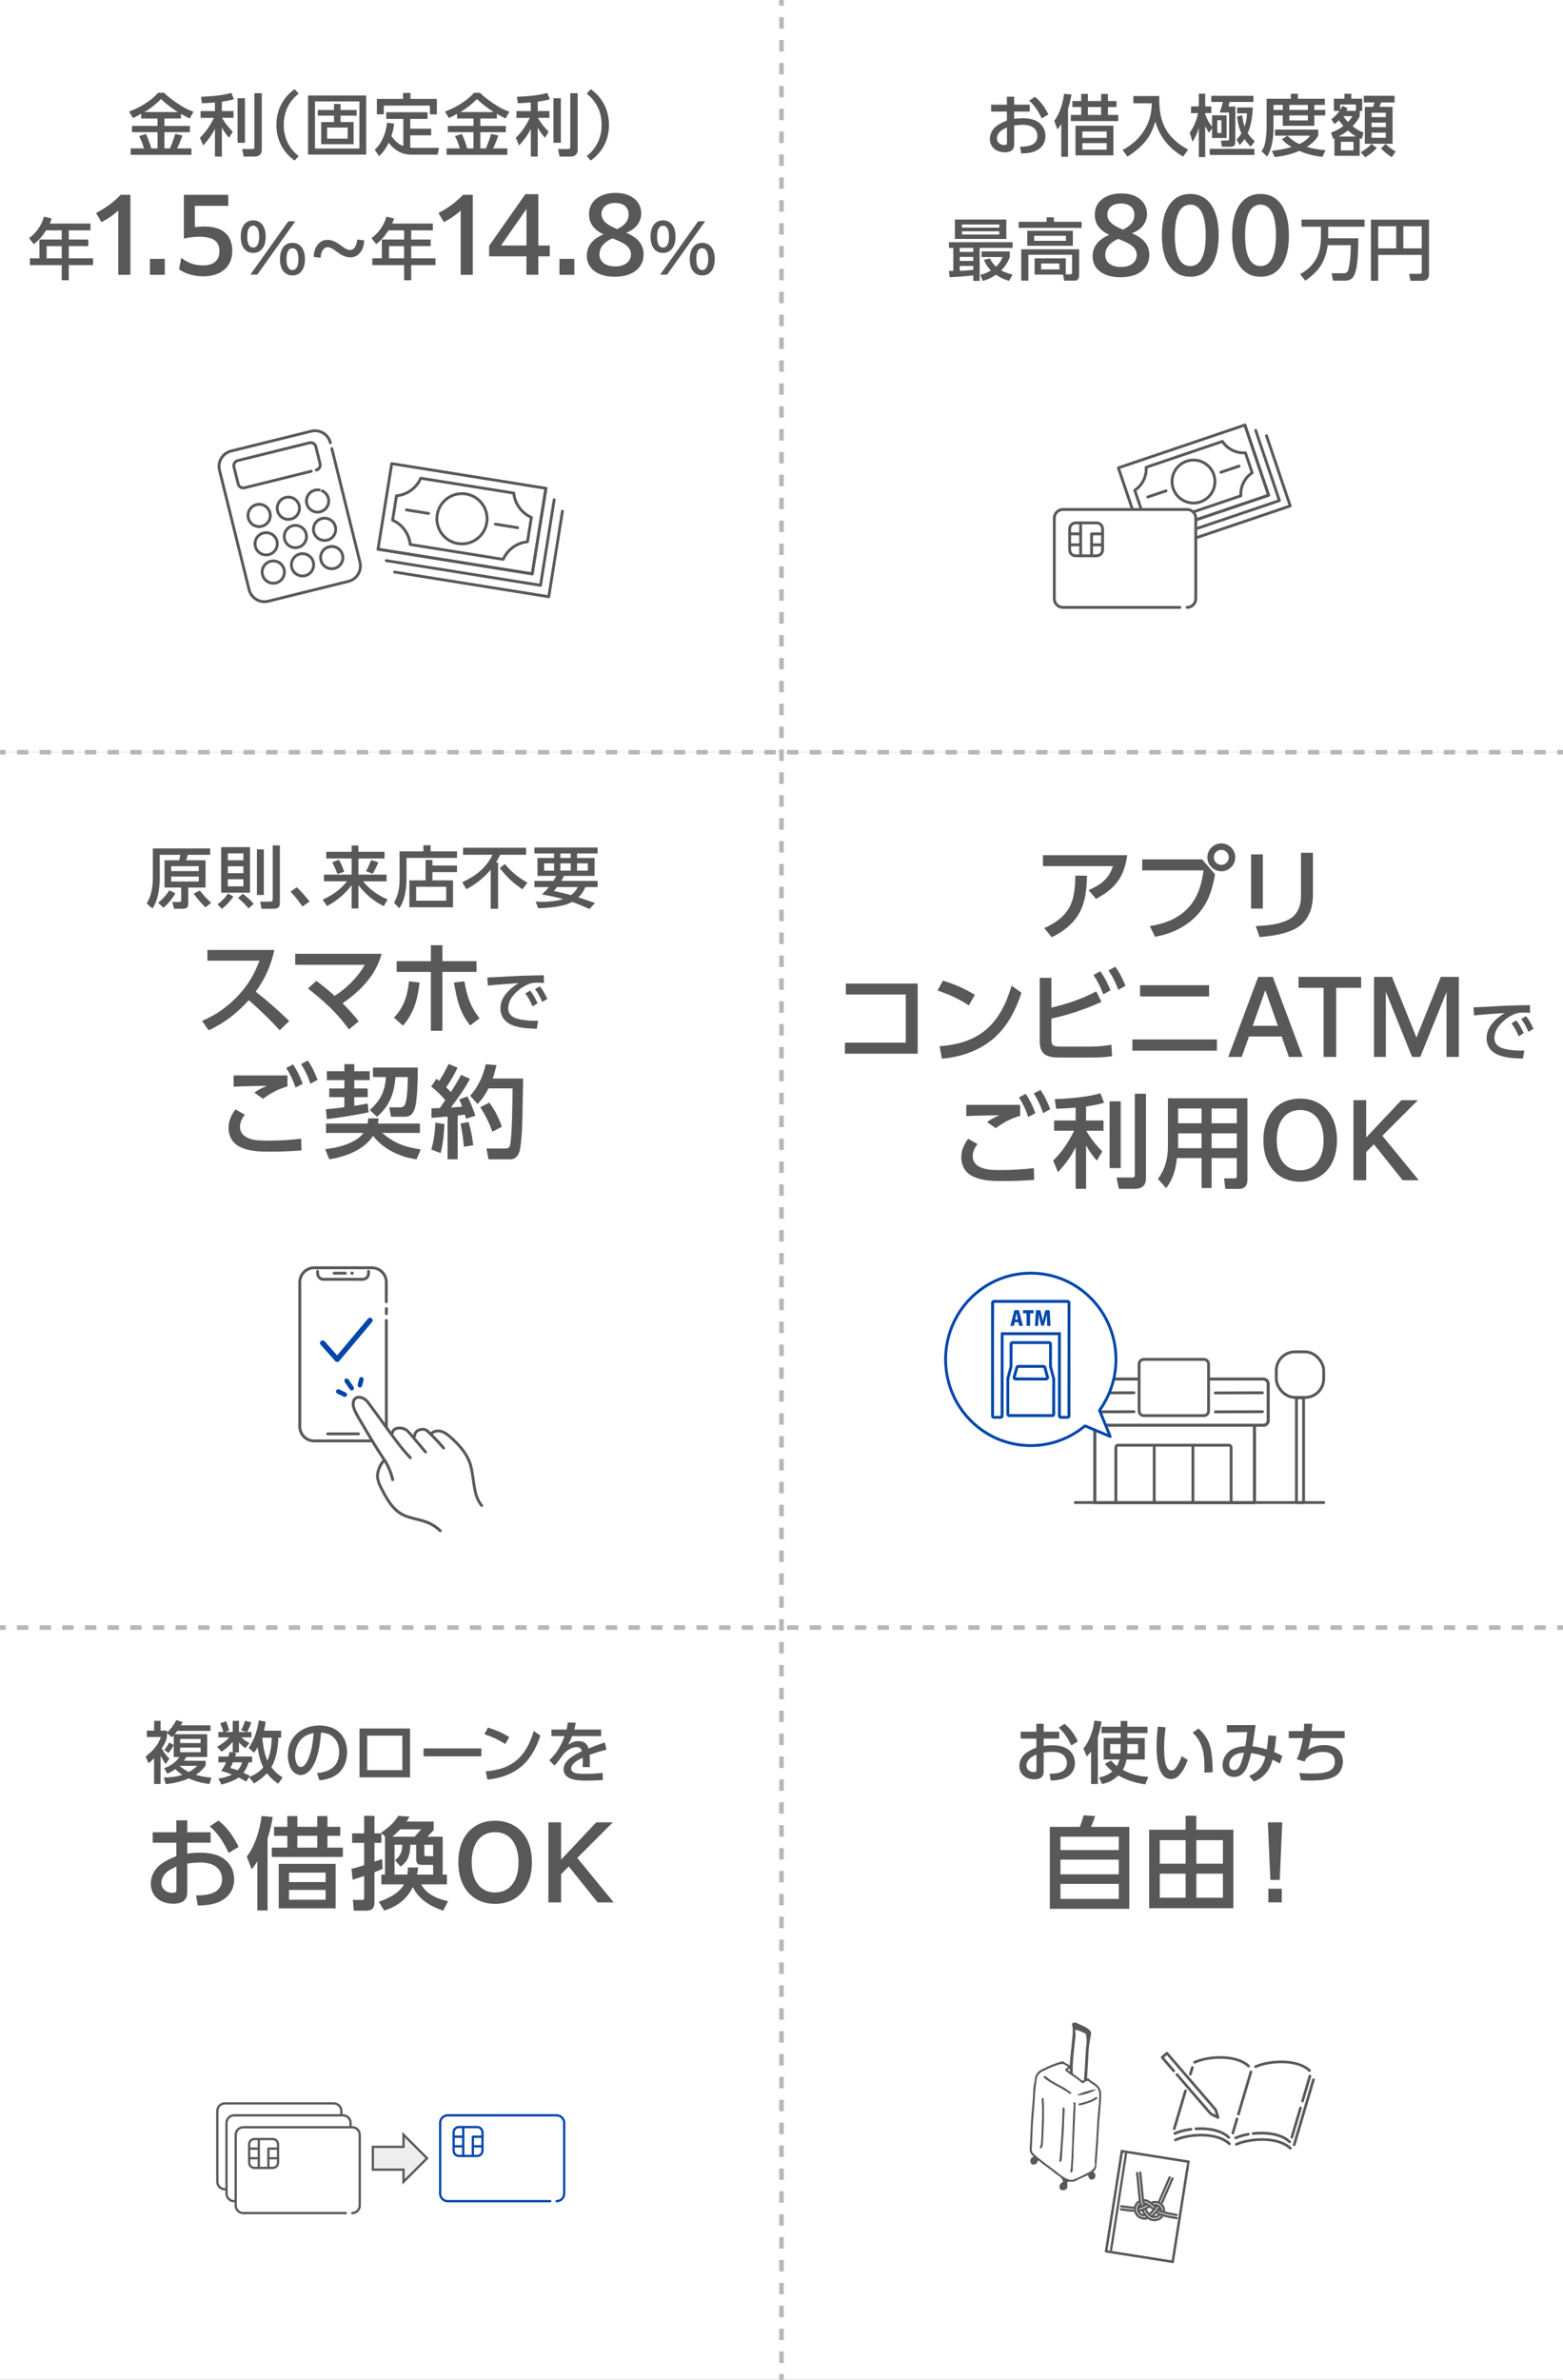
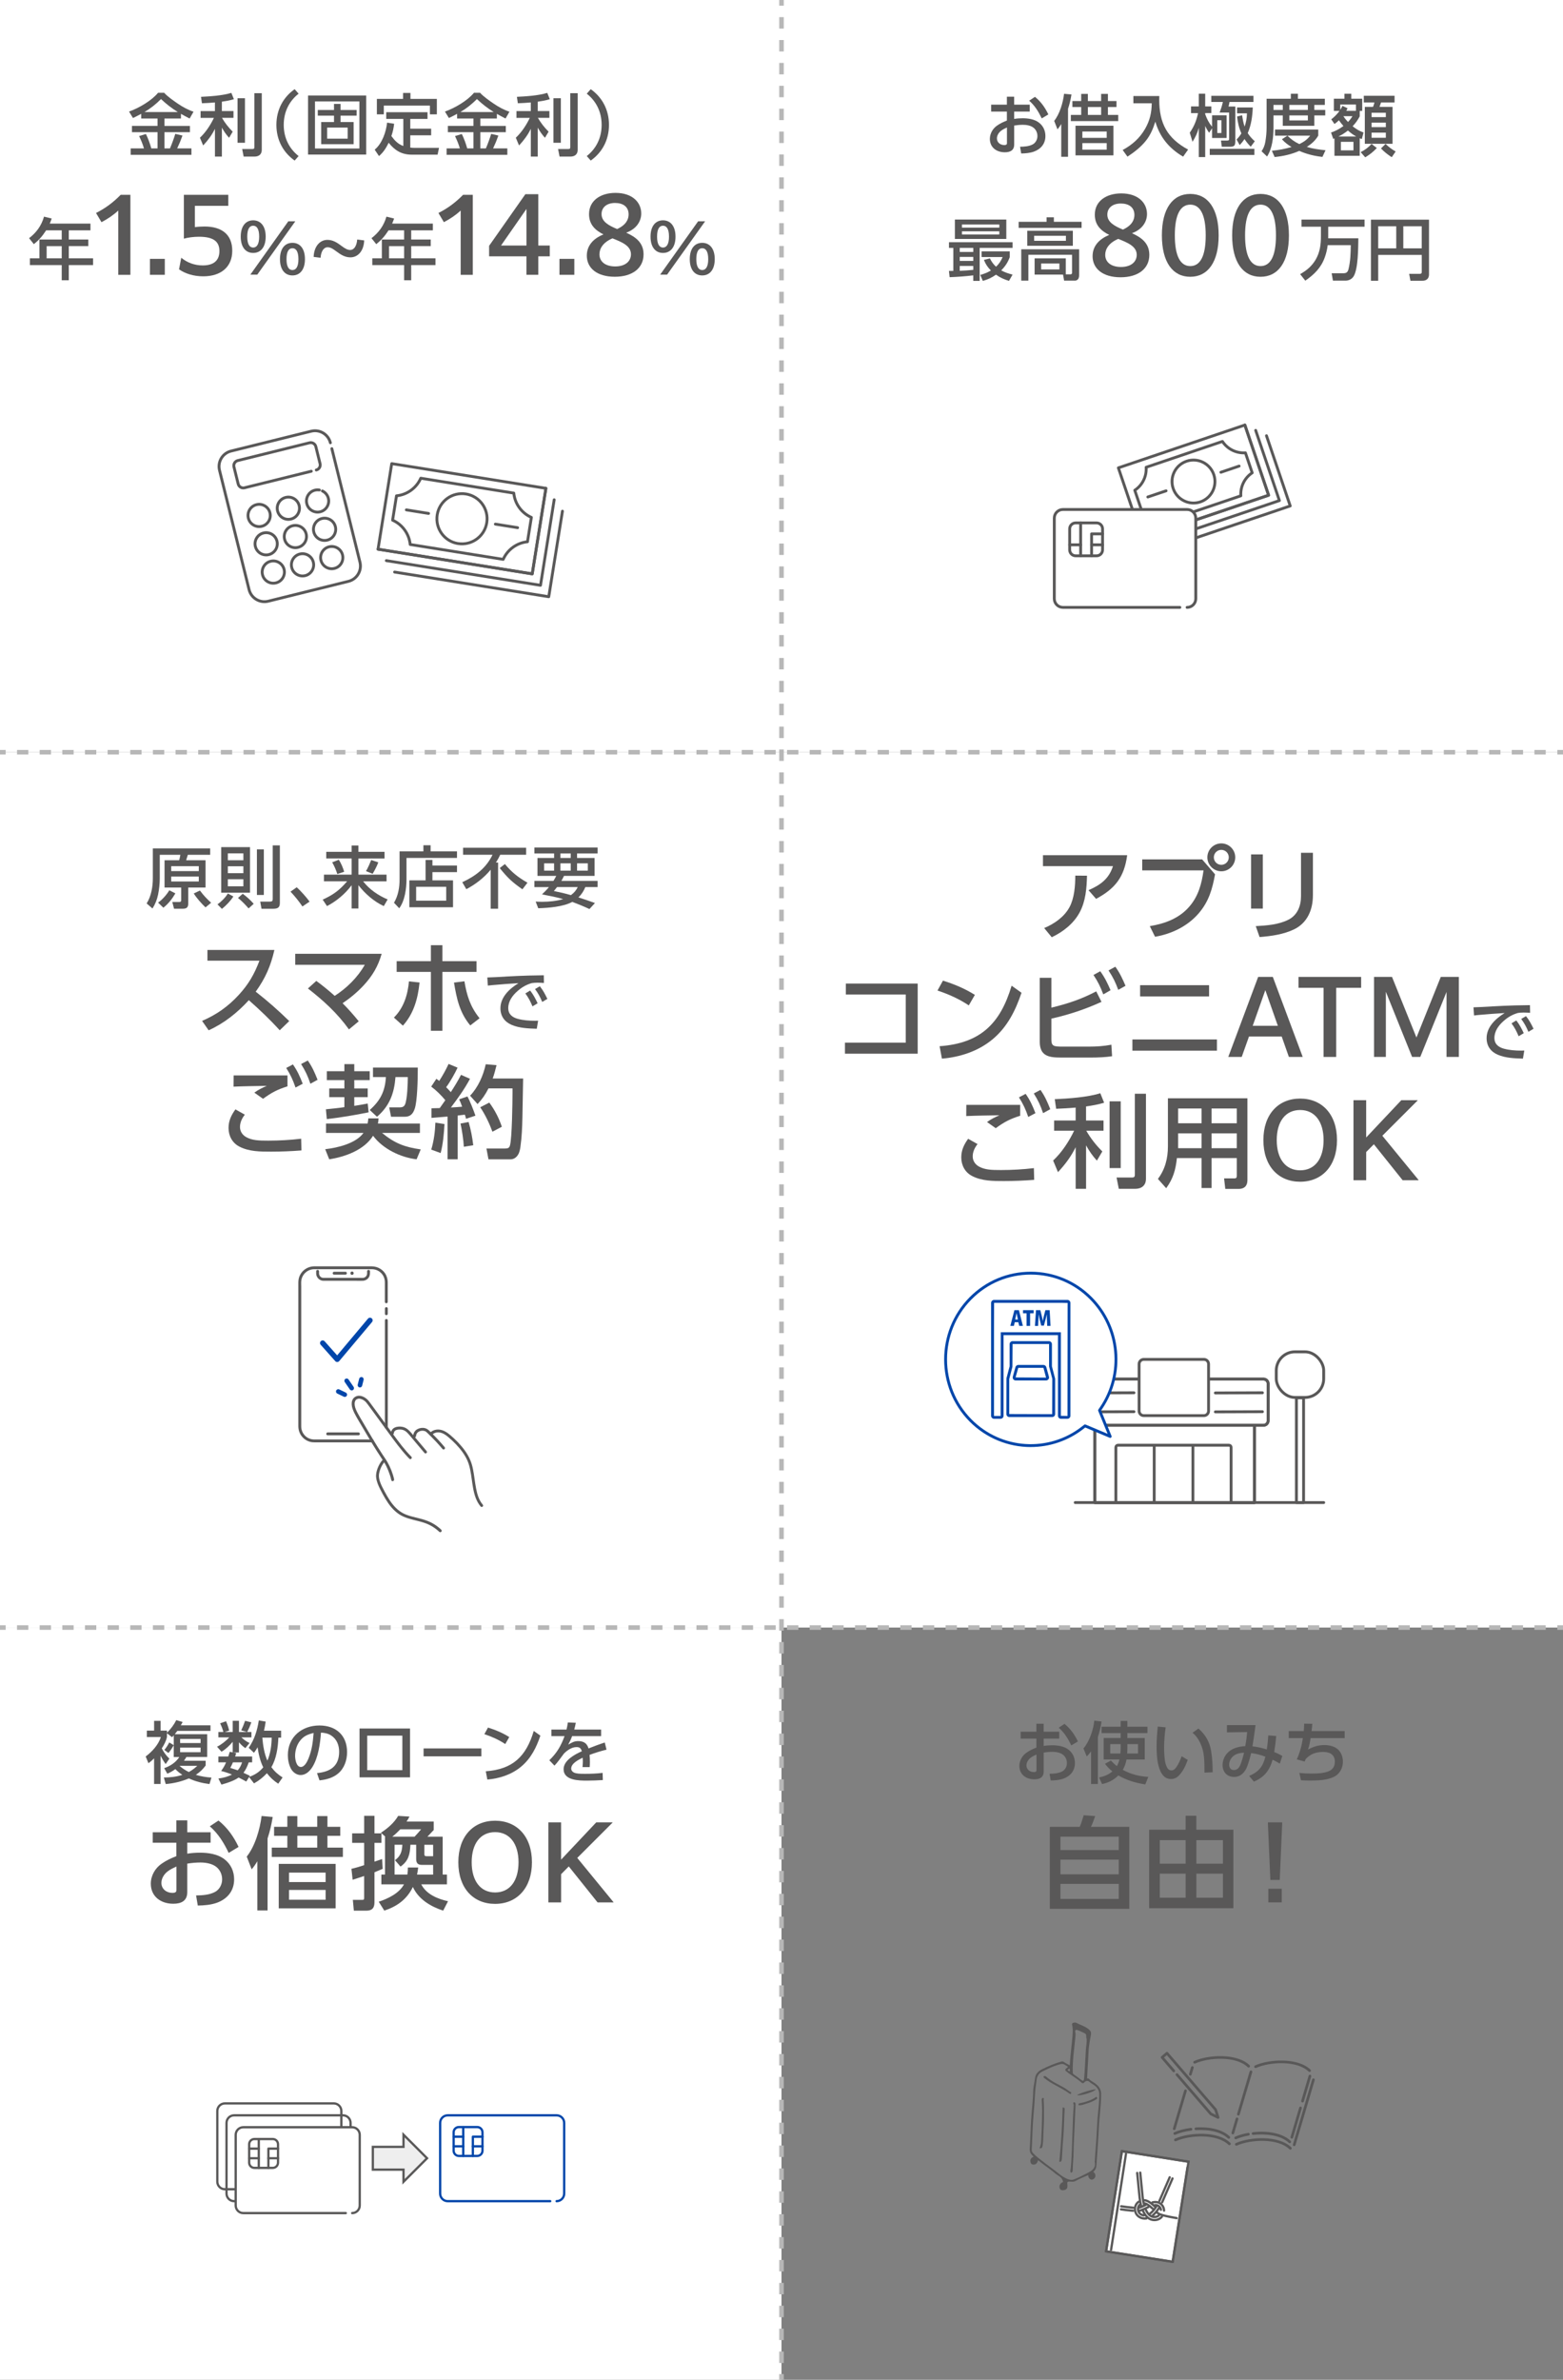
<svg xmlns="http://www.w3.org/2000/svg" id="_レイヤー_2" data-name="レイヤー 2" width="686" height="1044" viewBox="0 0 686 1044">
  <rect x="0" y="0" width="686" height="1044" fill="#808080" stroke="none" />
  <defs>
    <style>
      .cls-1 {
        stroke-dasharray: 4.97 4.97;
      }

      .cls-1, .cls-2, .cls-3, .cls-4, .cls-5, .cls-6, .cls-7 {
        fill: none;
      }

      .cls-1, .cls-3, .cls-5, .cls-6, .cls-8 {
        stroke-miterlimit: 10;
      }

      .cls-1, .cls-5, .cls-6 {
        stroke: #b7b7b7;
        stroke-width: 2px;
      }

      .cls-2, .cls-9, .cls-3, .cls-4, .cls-10, .cls-11, .cls-8 {
        stroke: #595858;
      }

      .cls-2, .cls-9, .cls-4, .cls-10, .cls-11, .cls-7 {
        stroke-linecap: round;
        stroke-linejoin: round;
      }

      .cls-12 {
        fill: #eee;
      }

      .cls-9, .cls-13, .cls-11, .cls-8 {
        fill: #fff;
      }

      .cls-4, .cls-10, .cls-11 {
        stroke-width: 1.25px;
      }

      .cls-10 {
        fill: #4f4c4d;
      }

      .cls-14 {
        fill: #595858;
      }

      .cls-5 {
        stroke-dasharray: 5.02 5.02;
      }

      .cls-15 {
        fill: #0046aa;
      }

      .cls-7 {
        stroke: #0046aa;
      }
    </style>
  </defs>
  <g id="back">
    <rect class="cls-13" y="0" width="343" height="330" />
    <rect class="cls-13" x="343" y="0" width="343" height="330" />
    <rect class="cls-13" y="330" width="343" height="384" />
    <rect class="cls-13" y="714" width="343" height="330" />
-     <rect class="cls-13" x="343" y="714" width="343" height="330" />
    <rect class="cls-13" x="343" y="330" width="343" height="384" />
    <g>
      <line class="cls-6" y1="330" x2="2.5" y2="330" />
      <line class="cls-1" x1="7.47" y1="330" x2="681.01" y2="330" />
      <line class="cls-6" x1="683.5" y1="330" x2="686" y2="330" />
    </g>
    <g>
      <line class="cls-6" y1="714" x2="2.5" y2="714" />
      <line class="cls-1" x1="7.47" y1="714" x2="681.01" y2="714" />
      <line class="cls-6" x1="683.5" y1="714" x2="686" y2="714" />
    </g>
    <g>
      <line class="cls-6" x1="343" x2="343" y2="2.5" />
      <line class="cls-5" x1="343" y1="7.52" x2="343" y2="1038.99" />
      <line class="cls-6" x1="343" y1="1041.5" x2="343" y2="1044" />
    </g>
  </g>
  <g id="text">
    <g>
      <path class="cls-14" d="M82.44,375c-.24.8-.47,1.59-.74,2.39h8.51v11.96h-7.59v6.97c0,1.77-.71,2.33-2.42,2.33h-3.81l-.77-2.95h3.13c.59,0,.77-.27.77-.8v-5.55h-7.3v-11.96h6.41c.24-.77.38-1.57.53-2.39h-9.04v10.46c0,2.25-.3,4.82-.74,7-.47,2.22-1.24,4.17-2.45,6.09l-2.57-2.22c2.01-3.1,2.72-7.33,2.72-10.96v-13.18h25.17v2.81h-9.81ZM69.38,395.97c1.77-1.18,3.87-3.57,4.93-5.41l2.66,1.36c-1.42,2.45-3.07,4.52-5.26,6.29l-2.33-2.25ZM75.14,379.99v2.16h12.11v-2.16h-12.11ZM75.14,384.54v2.16h12.11v-2.16h-12.11ZM90.21,398.07c-1.68-1.57-3.99-4.17-5.17-6.12l2.72-1.27c1.57,2.13,2.92,3.54,4.9,5.35l-2.45,2.04Z" />
      <path class="cls-14" d="M95.45,396.74c1.62-1.12,3.54-3.04,4.55-4.76l2.42,1.3c-1.24,1.95-3.19,3.99-5.02,5.44l-1.95-1.98ZM109.72,371.63v20h-12.64v-20h12.64ZM100,374.38v3.01h6.82v-3.01h-6.82ZM100,380.02v3.04h6.82v-3.04h-6.82ZM100,385.72v3.1h6.82v-3.1h-6.82ZM109.1,398.51c-1.3-1.51-3.07-3.37-4.64-4.58l2.07-1.83c1.65,1.18,3.49,2.84,4.82,4.4l-2.25,2.01ZM115.8,372.61v20h-3.04v-20h3.04ZM122.83,370.86v25.26c0,2.1-1.03,2.54-2.95,2.54h-5.11l-.56-3.13h4.31c.86,0,1.18-.27,1.18-1.15v-23.51h3.13Z" />
      <path class="cls-14" d="M135.87,395.53l-3.13,2.13c-1.57-2.3-3.31-4.46-5.23-6.5l2.72-1.92c1.89,1.71,4.14,4.25,5.64,6.29Z" />
      <path class="cls-14" d="M154.33,373.7v-2.78h2.98v2.78h11.46v2.92h-11.46v7.09h12.35v2.92h-10.28c2.78,3.6,6.62,6.2,10.75,7.95l-1.68,2.92c-4.43-2.07-8.12-5.35-11.14-9.16v10.22h-2.98v-10.22c-2.84,3.81-6.62,6.97-10.81,9.16l-1.89-2.84c4.61-2.1,7.42-4.14,10.72-8.04h-10.16v-2.92h12.14v-7.09h-11.14v-2.92h11.14ZM151.06,382.44l-3.01,1c-.56-1.77-1.33-3.54-2.25-5.14l2.9-1.15c1.03,1.62,1.8,3.43,2.36,5.29ZM163.55,383.33l-2.92-1.18c.77-1.21,1.77-3.52,2.3-4.87l3.1,1.03c-.56,1.59-1.6,3.54-2.48,5.02Z" />
      <path class="cls-14" d="M200.57,376.36h-22.16v9.36c0,4.02-.71,9.45-3.19,12.73l-2.3-2.42c1.86-3.1,2.45-6.71,2.45-10.25v-12.29h10.46v-2.69h3.16v2.69h11.58v2.87ZM186.78,386.22v-8.98h3.01v2.45h10.78v2.92h-10.78v3.6h9.04v11.79h-19.17v-11.79h7.12ZM182.64,389.03v6.09h13.2v-6.09h-13.2Z" />
      <path class="cls-14" d="M204.66,390.06l-1.77-3.04c5.79-2.66,10.46-6.2,13.29-12.05h-12.94v-3.07h27.68v3.07h-11.37c-.56,1.21-1.18,2.3-1.89,3.43h.95v20.24h-3.25v-17.1c-2.92,3.54-6.65,6.41-10.69,8.54ZM231.51,387.23l-2.22,2.9c-4.58-3.19-6.47-5.02-9.96-9.31l2.27-1.77c2.95,3.6,5.88,5.88,9.9,8.18Z" />
      <path class="cls-14" d="M244.14,384.25h-8.24v-7.86h7.3v-1.98h-8.66v-2.6h27.74v2.6h-9.01v1.98h7.68v7.86h-13.41c-.38.8-.71,1.42-1.15,2.19h15.89v2.72h-5.38c-.74,1.77-1.62,3.19-3.04,4.52,2.45.77,4.87,1.59,7.27,2.48l-2.42,2.63c-2.48-1.15-4.99-2.19-7.56-3.13-3.84,2.13-10.52,2.66-14.92,2.78l-1.12-2.92c.98.06,1.95.09,2.92.09,2.98,0,6.23-.33,9.13-1.18-3.04-.89-6.17-1.48-9.28-2.07,1.09-1.03,2.07-2.01,3.04-3.19h-6.38v-2.72h8.36c.44-.74.86-1.42,1.24-2.19ZM238.82,381.94h4.37v-3.19h-4.37v3.19ZM253.59,389.15h-9.1c-.44.59-.92,1.18-1.39,1.74,2.51.5,5.02,1.09,7.47,1.8,1.39-1,2.25-2.01,3.01-3.54ZM245.97,376.39h4.52v-1.98h-4.52v1.98ZM245.97,381.94h4.52v-3.19h-4.52v3.19ZM253.27,381.94h4.73v-3.19h-4.73v3.19Z" />
      <path class="cls-14" d="M126.94,447.95l-4.17,4.03c-4.26-4.7-8.82-9.04-13.56-13.21-4.96,5.45-10.9,10.2-17.64,13.21l-2.88-4.12c6.25-2.66,11.52-6.38,16.14-11.44,4.26-4.65,6.83-9.09,9.04-14.98h-22.83v-4.7h29.39c-1.6,7.05-3.99,12.46-8.2,18.31,5.14,3.99,10.06,8.33,14.72,12.9Z" />
      <path class="cls-14" d="M160.11,423.26h-30.54v-4.83h37.94c-1.55,5.45-4.03,9.66-7.89,13.83-2.75,2.97-5.9,5.58-9.26,7.85,2.53,2.53,4.88,5.19,7.09,7.93l-4.3,3.55c-5.05-7.05-11.21-12.68-18-17.95l3.68-3.32c2.79,2.04,5.5,4.26,8.07,6.56,5.36-3.46,10.02-8.07,13.21-13.61Z" />
      <path class="cls-14" d="M172.89,446.4c4.3-4.26,6.07-9.97,6.6-15.87l4.65.49c-.71,6.96-2.53,13.65-7.31,18.93l-3.95-3.55ZM194.17,452.2h-5.05v-25.84h-15.03v-4.7h15.03v-7h5.05v7h14.98v4.7h-14.98v25.84ZM199.26,431.06l4.57-.58c1.06,6.29,2.57,11.17,6.65,16.22l-4.08,3.15c-4.7-5.63-5.98-11.79-7.14-18.79Z" />
      <path class="cls-14" d="M221.92,428.41c3.37-.18,6.74-.35,10.1-.44,2.22-.06,4.43-.09,6.65-.12l.06,3.37c-.95-.06-1.89-.12-2.84-.12s-1.6.06-2.51.18c-2.42.71-4.31,1.8-6.2,3.46-2.22,1.92-4.11,4.46-4.11,7.5,0,2.72,1.8,4.08,4.22,4.73,2.45.65,4.99.83,7.53.83.44,0,.89-.03,1.36-.03l-.59,3.54c-3.66-.12-7.62-.24-11.05-1.71-3.1-1.33-4.9-3.84-4.9-7.27,0-4.93,4.02-8.63,7.92-11.02-3.84.24-7.68.5-11.52.86-.62.06-1.27.12-1.92.21l-.24-3.57c2.69-.06,5.35-.24,8.04-.38ZM232.68,434.55c1.36,1.71,2.33,3.57,3.28,5.58l-2.25,1.36c-.95-2.25-1.71-3.72-3.13-5.67l2.1-1.27ZM236.93,432.66c1.42,1.77,2.33,3.52,3.31,5.55l-2.25,1.33c-1-2.3-1.68-3.6-3.16-5.64l2.1-1.24Z" />
      <path class="cls-14" d="M107.46,488.99c-1.24,1.55-2.13,3.41-2.13,5.41s1.15,3.59,2.79,4.48c2.62,1.42,5.45,1.51,9.57,1.51,4.83,0,9.66-.27,14.49-.84l.13,5.14c-4.43.35-8.87.53-13.34.53-4.7,0-9.66,0-13.92-2.22-3.1-1.6-4.74-4.7-4.74-8.16,0-3.19,1.2-5.63,3.01-8.16l4.12,2.31ZM126.17,471.79v4.79c-4.43,1.37-7,2.75-10.73,5.45l-3.81-2.7c1.86-1.33,3.41-2.08,5.45-2.97-4.83.09-9.71.13-14.58.35l.04-4.92h23.63ZM128.56,466.96c1.99,2.84,3.06,5.27,4.3,8.47l-3.15,1.68c-1.2-3.46-2.13-5.5-4.08-8.6l2.93-1.55ZM135.08,465.23c1.95,2.79,3.06,5.32,4.3,8.47l-3.15,1.73c-1.15-3.41-2.17-5.59-4.08-8.64l2.93-1.55Z" />
      <path class="cls-14" d="M184.3,492.89v4.12h-16.62c5.59,4.57,9.88,6.21,16.98,7.23l-1.82,4.34c-7.09-.84-14.81-4.57-19.1-10.33-3.9,6.25-12.28,9.26-19.24,10.33l-1.77-4.43c5.41-.62,13.43-2.48,16.8-7.14h-16.44v-4.12h18.26c.18-.89.22-1.37.31-2.26h4.48c-.04.84-.09,1.42-.27,2.26h18.44ZM151.15,481.32h-6.65v-3.81h6.65v-3.68h-7.71v-3.9h7.71v-3.1h4.34v3.1h6.78v3.9h-6.78v3.68h5.9v3.81h-5.9v3.81c1.99-.31,3.95-.62,5.9-1.02l.4,3.86c-6.07,1.24-12.19,2.26-18.35,2.97l-.4-4.3c2.7-.27,5.41-.53,8.11-.93v-4.39ZM183.37,468.33c0,5.45-.22,14.85-1.37,18.13-.8,2.31-1.99,3.46-4.43,3.46h-5.94l-.8-4.12h4.74c1.02,0,1.82-.35,2.22-1.33.98-2.35,1.2-9.22,1.2-11.97h-5.41c-.58,7.18-2.57,12.63-8.11,17.42l-3.19-2.97c4.65-4.12,6.74-8.24,7.09-14.45h-5.67v-4.17h19.68Z" />
      <path class="cls-14" d="M189.27,476.67l2.26-3.41c.4.31.8.62,1.24.93,1.64-2.53,2.84-4.74,4.12-7.45l3.94,1.64c-1.15,2.48-3.37,6.43-5.01,8.56.67.66,1.37,1.46,2.04,2.17,1.64-2.53,3.1-4.88,4.48-7.58l3.94,1.73c-2.35,4.43-5.36,8.6-8.38,12.59,1.64-.09,3.28-.18,4.92-.35-.4-1.2-.75-2.08-1.29-3.24l3.63-1.24c1.02,1.82,2.84,6.38,3.5,8.42l-4.12,1.37c-.13-.62-.31-1.24-.53-1.82-1.02.13-2.08.27-3.15.4v19.19h-4.43v-18.75c-2.35.18-4.7.4-7.05.58v-4.21c1.2-.04,2.44-.04,3.63-.09.84-1.15,1.64-2.3,2.44-3.46-1.82-2.17-3.9-4.26-6.21-5.98ZM189.27,504.33c1.15-3.77,1.68-7.89,1.82-11.83l3.99.62c-.22,4.12-.62,8.73-1.68,12.72l-4.12-1.51ZM203.58,503.08c-.13-2.75-.84-7.49-1.46-10.19l3.55-.67c1.02,3.5,1.6,6.6,2.04,10.2l-4.12.66ZM229.6,473.12c-.09,5.63-.22,11.26-.31,16.89-.09,4.43-.27,8.87-.89,13.21-.09.8-.4,2.04-.71,2.75-.67,1.46-1.91,2.62-3.59,2.62h-9.71l-.89-4.74h8.07c1.33,0,1.95-.22,2.26-1.37.89-3.01,1.11-19.28,1.11-23.32v-1.68h-10.55c-1.37,2.7-2.7,4.65-4.79,6.87l-3.28-3.68c3.5-3.63,5.81-8.87,6.87-13.79l4.74.4c-.49,1.99-.98,3.9-1.68,5.85h13.34ZM220.25,494.31l-4.12,2.17c-1.33-3.63-3.19-7.54-5.36-10.73l3.99-2.04c2.39,3.24,4.21,6.74,5.5,10.59Z" />
    </g>
    <g>
      <g>
        <g>
          <path class="cls-14" d="M168.94,579.25v45.59c0,.45-.01.9-.01,1.35,0,.81,1.26.81,1.26,0,0-2.74.01-5.48.01-8.22v-38.72c0-.81-1.26-.81-1.26,0" />
          <path class="cls-14" d="M169.5,559.46c-1.15-2.41-3.67-3.91-6.32-3.92-.91,0-1.82,0-2.73,0h-22.03c-.24,0-.47,0-.71,0-1.59.05-3.1.64-4.32,1.66-1.16.98-2,2.37-2.3,3.86-.12.58-.15,1.17-.15,1.76v62.81c0,1.17.24,2.31.78,3.36.87,1.7,2.47,3,4.31,3.51.74.21,1.5.25,2.26.25h24.77c.11,0,.22,0,.34,0,.81-.02.81-1.29,0-1.26-1.04.03-2.08,0-3.12,0h-21.09c-.41,0-.82,0-1.23,0-1.33,0-2.64-.43-3.67-1.29-1.31-1.1-2.07-2.69-2.08-4.4,0-.29,0-.57,0-.86v-60.53c0-.91-.09-1.9.06-2.8.46-2.75,2.84-4.8,5.63-4.82.74,0,1.49,0,2.23,0h22.14c.3,0,.6,0,.9,0,.97,0,1.92.22,2.77.69,1.21.66,2.18,1.76,2.64,3.06.26.73.34,1.46.34,2.23v8.35c0,.81,1.26.81,1.26,0v-7.08c0-.48,0-.96,0-1.44,0-1.1-.23-2.16-.7-3.15Z" />
          <path class="cls-14" d="M170.2,576.34v-2.28c0-.33-.29-.65-.63-.63-.34.02-.63.28-.63.63v2.28c0,.33.29.65.63.63.34-.02.63-.28.63-.63" />
          <path class="cls-14" d="M143.81,629.66c1.56,0,3.11,0,4.67,0,2.31,0,4.63,0,6.94,0,.64,0,1.28,0,1.92,0,.81,0,.81-1.26,0-1.26-1.57,0-3.15,0-4.72,0-2.31,0-4.62,0-6.92,0-.63,0-1.26,0-1.89,0-.81,0-.81,1.26,0,1.26" />
          <path class="cls-14" d="M161.12,557.82h0c.06.8,1.26.82,1.26,0v-.12h-1.26c0,.55.07,1.15-.13,1.68-.25.65-.89,1.13-1.58,1.21-.41.05-.84.01-1.25.01-.48,0-.95,0-1.43,0-1.01,0-2.03,0-3.04,0-3.77,0-7.54,0-11.31,0-.42,0-.82,0-1.21-.17-.36-.17-.66-.44-.87-.78-.35-.59-.27-1.27-.27-1.93h-1.26v.11c0,.34.29.63.63.63.37,0,.59-.29.63-.63h0c.04-.34-.32-.63-.63-.63-.37,0-.59.29-.63.63h1.26v-.11c0-.81-1.26-.81-1.26,0,0,.7-.05,1.41.21,2.07.36.92,1.09,1.62,2.03,1.93.46.15.94.15,1.41.15.49,0,.98,0,1.48,0,1.08,0,2.16,0,3.24,0,2,0,4.01,0,6.01,0,1.09,0,2.17,0,3.26,0,.98,0,1.98.06,2.95-.01,1.1-.08,2.12-.7,2.64-1.68.41-.78.38-1.61.38-2.47,0-.81-1.26-.81-1.26,0v.12h1.26c-.03-.34-.27-.63-.63-.63-.32,0-.66.29-.63.63" />
          <path class="cls-14" d="M146.64,559.18c1.66,0,3.32,0,4.98,0,.81,0,.81-1.26,0-1.26-1.66,0-3.32,0-4.98,0-.81,0-.81,1.26,0,1.26" />
          <path class="cls-14" d="M154.51,559.28c.95,0,.95-1.47,0-1.47s-.95,1.47,0,1.47" />
          <path class="cls-14" d="M172.99,649.02c-.59-2.69-1.64-5.34-3.01-7.73-.64-1.11-1.4-2.14-2.1-3.21-.76-1.15-1.5-2.31-2.23-3.48-1.46-2.35-2.88-4.72-4.28-7.11-.76-1.29-1.52-2.59-2.28-3.88-.7-1.19-1.42-2.36-2.06-3.58-.53-1.01-1.08-2.08-1.29-3.21-.1-.54-.14-1.14-.03-1.67.09-.42.25-.75.5-1.01s.53-.39.88-.49c.04-.01.26-.04.28-.06-.02.04-.17,0-.03,0,.13,0,.26,0,.38,0,.04,0,.08,0,.12.01.1.01-.16-.03.01,0,.08.01.15.03.22.04.21.05.43.11.63.18.44.16.91.42,1.3.73.56.44.98.99,1.4,1.56.48.65.97,1.31,1.45,1.96.93,1.27,1.86,2.53,2.79,3.81,1.66,2.28,3.31,4.56,4.98,6.83,2.59,3.53,5.19,7.11,8.18,10.32.28.3.57.6.86.9.57.58,1.47-.32.89-.89-3-3.02-5.55-6.49-8.07-9.91-1.69-2.29-3.35-4.59-5.03-6.89-.92-1.27-1.84-2.53-2.77-3.79-.5-.68-1-1.36-1.5-2.04-.49-.66-.96-1.36-1.5-1.99-1.16-1.34-3.27-2.57-5.1-1.96-.97.32-1.7,1.02-2.02,2-.37,1.12-.2,2.43.17,3.53.42,1.25,1.04,2.43,1.68,3.57.72,1.29,1.49,2.55,2.24,3.82,1.49,2.53,2.97,5.06,4.5,7.57,1.47,2.42,2.99,4.82,4.56,7.17.67,1.01,1.31,2.01,1.84,3.09.63,1.28,1.17,2.61,1.61,3.98.22.7.42,1.41.58,2.13.17.79,1.39.46,1.22-.34" />
          <path class="cls-14" d="M172.86,628.71c.08-.89.7-1.31,1.53-1.5.37-.08.8-.11,1.26-.09.18,0,.36.02.54.05-.15-.02.03,0,.05,0,.07.01.14.02.21.04.2.04.39.1.58.16,1.26.45,2.12,1.56,2.96,2.54.94,1.1,1.86,2.21,2.79,3.32,1.17,1.41,2.34,2.81,3.54,4.2.22.26.66.23.89,0,.26-.26.22-.63,0-.89-2.18-2.54-4.29-5.14-6.47-7.68-1-1.17-2.04-2.3-3.56-2.77-1-.31-2.17-.34-3.19-.09-.58.14-1.15.41-1.58.83-.51.5-.74,1.17-.81,1.87-.03.34.31.63.63.63.37,0,.6-.29.63-.63" />
          <path class="cls-14" d="M182.6,629.96c.06-.86.47-1.51,1.22-1.91.8-.43,1.75-.52,2.61-.24.5.16.83.51,1.2.87.44.42.88.85,1.31,1.27.83.82,1.65,1.66,2.45,2.52.98,1.05,1.92,2.13,2.85,3.23.22.26.67.23.89,0,.26-.26.22-.63,0-.89-1.75-2.08-3.59-4.08-5.53-5.98-.91-.89-1.78-1.98-3.06-2.3-1.13-.29-2.33-.11-3.36.44-1.15.62-1.76,1.72-1.85,3-.02.34.31.63.63.63.36,0,.61-.29.63-.63" />
          <path class="cls-14" d="M189.55,629.59c.81-1.01,2.13-1.34,3.37-1.17,1.42.2,2.68,1.06,3.75,1.96,2.33,1.96,4.55,4.19,6.32,6.66.88,1.23,1.66,2.54,2.25,3.93.52,1.23.86,2.52,1.13,3.82.55,2.68.79,5.42,1.29,8.11.53,2.86,1.38,5.77,3.31,8.02.22.26.66.23.89,0,.26-.26.22-.63,0-.89-1.7-1.97-2.42-4.58-2.91-7.08-.54-2.75-.78-5.55-1.33-8.3-.27-1.37-.63-2.71-1.17-4-.6-1.45-1.38-2.82-2.28-4.1-1.83-2.59-4.11-4.92-6.53-6.98-1.37-1.16-2.91-2.19-4.73-2.4-1.55-.18-3.26.29-4.26,1.53-.21.27-.26.63,0,.89.22.22.68.27.89,0" />
          <path class="cls-14" d="M193.68,671.08c-1.25-1.18-2.64-2.22-4.17-3.01-1.29-.67-2.66-1.18-4.05-1.59-2.72-.8-5.64-1.21-8.21-2.46-2.59-1.26-4.56-3.4-6.14-5.77-.83-1.25-1.57-2.56-2.28-3.88-.78-1.47-1.6-2.95-2.11-4.54-.26-.83-.45-1.69-.42-2.57.03-.73.19-1.45.41-2.14.47-1.48,1.23-2.94,2.33-4.05.57-.58-.32-1.47-.89-.89-1.07,1.09-1.84,2.45-2.39,3.87-.5,1.3-.83,2.73-.67,4.13.21,1.85.96,3.55,1.79,5.19.72,1.41,1.46,2.81,2.28,4.17,1.55,2.58,3.43,5.04,5.97,6.73,2.51,1.67,5.53,2.27,8.4,3.01,1.56.4,3.11.84,4.57,1.52,1.73.8,3.3,1.89,4.69,3.2.59.56,1.48-.33.89-.89" />
        </g>
        <g>
          <path class="cls-15" d="M154.37,609.96c-.32,0-.63-.15-.83-.43l-2.22-3.23c-.31-.46-.2-1.08.26-1.39s1.08-.2,1.39.26l2.22,3.23c.31.46.2,1.08-.26,1.39-.17.12-.37.18-.56.18Z" />
          <path class="cls-15" d="M151.32,612.82c-.15,0-.29-.03-.43-.1l-2.86-1.38c-.5-.24-.71-.84-.46-1.34.24-.5.84-.71,1.34-.46l2.86,1.38c.5.24.71.84.46,1.34-.17.36-.53.56-.9.56Z" />
          <path class="cls-15" d="M157.97,608.67c-.08,0-.16,0-.24-.03-.54-.13-.86-.68-.73-1.21l.65-2.58c.13-.54.68-.86,1.21-.73.54.13.86.68.73,1.21l-.65,2.58c-.11.45-.52.76-.97.76Z" />
        </g>
      </g>
      <path class="cls-15" d="M147.99,597.51h.02c.34,0,.65-.16.87-.41l14.4-17.13c.41-.49.35-1.22-.14-1.63-.49-.41-1.22-.35-1.63.14l-13.53,16.11-5.49-6.17c-.43-.48-1.16-.52-1.63-.1-.48.42-.52,1.16-.1,1.63l6.38,7.17c.22.25.53.39.87.39Z" />
    </g>
    <g>
      <path class="cls-14" d="M75.46,762.07l-2.19-1.71v1.65c-.35,1.77-1.3,3.52-2.27,4.99.95,1.83,1.89,3.07,3.34,4.52l-1.62,2.36c-.89-1.15-1.59-2.39-2.25-3.69v12.44h-2.84v-11.25c-.86.89-1.48,1.42-2.48,2.13l-1.21-2.95c2.78-2.07,5.64-5.17,6.65-8.54h-6.14v-2.81h3.19v-4.28h2.84v4.28h2.81v.92c1.65-1.6,3.04-3.46,4.08-5.52l2.78.83c-.27.47-.5.97-.8,1.45h13.03v2.45h-14.56c-.35.5-.74.97-1.12,1.45h14.24v9.99h-9.13c-.35.59-.65,1.09-1.06,1.65h9.51v2.1c-1.24,1.65-2.54,2.92-4.31,4.08,2.33.71,4.43,1.03,6.85,1.21l-.86,2.84c-3.07-.38-6.2-1.15-9.04-2.48-3.31,1.39-6.59,2.16-10.16,2.48l-.83-2.87c2.78-.03,5.47-.29,8.12-1.18-1.15-.74-2.13-1.51-3.07-2.51-1.18.86-2.16,1.42-3.52,2.01l-1.39-2.42c2.72-.95,5.08-2.48,6.65-4.9h-2.45v-5.17c-.68,1.21-1.39,2.33-2.33,3.4l-1.8-1.33c.86-.98,1.57-2.13,2.16-3.28l1.98,1.18v-4.28c-.24.27-.5.53-.77.8ZM86.6,774.66h-7.83c1.24,1.09,2.6,1.98,4.11,2.72,1.45-.8,2.51-1.62,3.72-2.72ZM79.06,762.87v1.8h8.98v-1.8h-8.98ZM79.06,766.65v2.04h8.98v-2.04h-8.98Z" />
      <path class="cls-14" d="M123.38,759.26v3.04h-1.21c-.15,4.25-.86,9.25-3.07,12.94,1.42,1.92,2.92,3.25,4.93,4.52l-1.92,2.75c-1.98-1.33-3.54-2.72-4.96-4.61-1.74,1.86-3.46,3.22-5.67,4.46l-2.16-2.78-1.24,1.98c-1.09-.62-2.22-1.21-3.34-1.77-2.04,1.45-5.14,2.45-7.56,3.1l-1.33-2.66c2.16-.29,4.05-.77,5.97-1.74-1.59-.65-3.07-1.15-4.76-1.57.97-1.36,1.51-2.25,2.16-3.78h-3.37v-2.57h4.34c.24-.68.44-1.39.65-2.07l1.3.27v-4.64c-1.39,1.62-3.07,3.28-4.93,4.34l-1.95-2.19c1.83-.89,3.99-2.57,5.35-4.11h-4.76v-2.33h2.19c-.29-1.24-.74-2.36-1.42-3.84l2.6-.89c.59,1.39,1.03,2.66,1.36,4.11l-2.04.62h3.6v-4.93h2.75v4.93h3.57l-2.6-.74c.62-1.27,1.18-2.63,1.71-4.19l2.75.68c-.68,1.8-.97,2.54-1.83,4.25h1.86v2.33h-4.43c1.33,1.15,1.98,1.71,3.6,2.48l-1.83,2.25c-1.24-.86-1.83-1.45-2.81-2.57v4.46h-2.57l1.36.27c-.15.5-.3,1-.47,1.51h7.47v2.57h-1.51c-.56,1.62-1.27,3.22-2.3,4.58.95.44,1.86.89,2.81,1.3l-.3.47c2.42-.8,4.55-2.19,6.17-4.17-1.33-2.63-2.1-5.94-2.48-8.8-.53.92-.95,1.57-1.6,2.42l-2.3-2.19c2.54-3.66,3.75-7.65,4.43-12.02l3.01.53c-.18,1.33-.41,2.66-.74,3.99h7.5ZM101.08,775.57c1.09.36,2.19.68,3.25,1.06.95-1.06,1.48-2.16,1.92-3.49h-4.02c-.33.83-.74,1.62-1.15,2.42ZM119.25,762.31h-4.11c.27,3.22.86,7.12,2.22,10.07,1.36-3.1,1.83-6.71,1.89-10.07Z" />
      <path class="cls-14" d="M139.13,777.85c5.82-.56,9.72-3.04,9.72-9.37,0-2.81-1-5.49-3.43-7.09-1.39-.92-2.92-1.21-4.55-1.3-.32,4.79-1.21,11.02-3.78,15.12-1.12,1.8-2.89,3.49-5.14,3.49-1.86,0-3.54-1.33-4.34-2.95-.89-1.8-1.27-3.81-1.27-5.79,0-7.98,6.17-13,13.85-13,7.27,0,12.14,4.31,12.14,11.7,0,3.52-1.21,7.12-3.96,9.39-2.22,1.89-5.32,2.72-8.15,2.98l-1.09-3.19ZM131.68,763.67c-1.45,1.83-2.16,4.31-2.16,6.62,0,1.54.53,4.87,2.54,4.87,1.65,0,2.81-2.42,3.34-3.72,1.54-3.81,1.92-7.18,2.25-11.2-2.51.62-4.31,1.3-5.97,3.43Z" />
      <path class="cls-14" d="M179.96,758.29v21.42h-22.16v-21.42h22.16ZM161.17,761.42v15.15h15.42v-15.15h-15.42Z" />
      <path class="cls-14" d="M211.26,767.03v3.46h-25.35v-3.46h25.35Z" />
      <path class="cls-14" d="M223.52,762.04l-1.77,3.07c-2.84-1.89-5.94-3.28-9.16-4.34l1.59-2.89c3.25,1,6.44,2.33,9.33,4.17ZM213.21,777.05c11.88-.86,17.72-6.53,21.06-17.7l2.9,2.07c-1.77,5.26-4.17,10.04-8.51,13.65-4.14,3.43-9.45,5.17-14.77,5.61l-.68-3.63Z" />
      <path class="cls-14" d="M263.83,758.76v2.87h-12.73c-.53,1.45-.97,2.36-1.71,3.72,1.77-1,2.69-1.54,4.37-1.54,2.36,0,3.87.92,4.55,3.22,2.33-.92,4.7-1.83,7.12-2.6l.77,3.13c-2.51.62-5.02,1.39-7.44,2.3.12,1.06.15,2.13.15,3.19,0,.71-.03,1.45-.09,2.16h-3.16c.09-.86.15-1.74.15-2.6,0-.5-.03-1-.06-1.51-1.77.86-5.05,2.45-5.05,4.76,0,.77.53,1.45,1.24,1.77,1.12.5,2.57.53,4.9.53,2.54,0,5.11-.09,7.65-.41l.09,3.16c-2.27.12-4.55.24-6.82.24-3.54,0-10.4,0-10.4-5.02,0-3.87,4.93-6.5,8.01-7.86-.41-1.33-.95-1.83-2.36-1.83-2.07,0-4.14,1.45-5.52,2.87-1.03,1.39-2.98,4.13-4.14,5.26l-2.25-2.36c3.34-3.22,5.11-6.29,6.68-10.58h-5.76v-2.87h6.62c.27-1.06.44-2.07.59-3.13l3.49.15c-.21,1-.41,2.01-.68,2.98h11.82Z" />
      <path class="cls-14" d="M92.43,803.8v4.57h-10.24v4.83c1.86-.31,3.77-.44,5.63-.44,3.59,0,7.76.62,10.64,2.84,2.84,2.13,4.3,5.32,4.3,8.87,0,5.05-2.97,8.6-7.62,10.28-2.66.93-5.5,1.15-8.33,1.2l-.75-4.43c2.79-.04,5.9-.22,8.42-1.6,1.95-1.11,3.01-3.28,3.01-5.45,0-2.04-.8-3.94-2.31-5.27-1.86-1.64-4.79-2.13-7.18-2.13-1.95,0-3.9.18-5.81.49v12.5c0,3.9-2.7,5.1-6.16,5.1-5.36,0-9.84-3.1-9.84-8.82,0-3.5,1.91-6.83,4.79-8.78,2.08-1.46,4.08-2.35,6.43-3.28v-5.9h-10.37v-4.57h10.37v-5.23h4.79v5.23h10.24ZM73.68,820.91c-1.6,1.15-2.84,3.1-2.84,5.1,0,2.7,2.26,4.39,4.83,4.39,1.77,0,1.77-.8,1.77-1.37v-10.2c-1.33.62-2.62,1.2-3.77,2.08ZM95.89,798.66c3.95,3.15,6.69,7.09,8.82,11.57l-4.34,2.62c-2.13-4.43-4.52-8.38-8.29-11.66l3.81-2.53Z" />
      <path class="cls-14" d="M117.42,838.11h-4.48v-21.59c-.84,1.42-1.42,2.26-2.48,3.55l-2.17-5.59c3.68-4.61,5.81-12.01,6.52-17.82l4.88.44c-.58,3.5-1.15,6.03-2.26,9.44v31.56ZM130.5,796.71v4.7h8.73v-4.7h4.48v4.7h5.63v3.95h-5.63v5.19h6.78v4.08h-31.21v-4.08h6.83v-5.19h-5.81v-3.95h5.81v-4.7h4.39ZM147.3,837.18h-24.96v-19.5h24.96v19.5ZM126.86,821.49v4.17h16.05v-4.17h-16.05ZM126.86,829.11v4.3h16.05v-4.3h-16.05ZM130.5,805.35v5.19h8.73v-5.19h-8.73Z" />
      <path class="cls-14" d="M159.83,808.45h-5.27v-4.17h5.27v-7.67h4.52v7.67h3.06v4.17h-3.06v8.25c1.11-.4,2.22-.75,3.37-1.15l.22,4.3c-1.2.49-2.39,1.02-3.59,1.51v13.21c0,2.44-1.02,3.63-3.55,3.63h-5.5l-.44-4.74h4.12c.8,0,.84-.22.84-.89v-9.58c-1.68.58-3.37,1.11-5.05,1.64l-.53-4.79c1.91-.44,3.72-.98,5.58-1.6v-9.8ZM169,805.75h.13l-1.95-1.73c3.01-1.99,5.72-4.25,7.58-7.4l4.96.31c-.44.89-.75,1.37-1.29,2.17h11.92v3.72c-.93.97-1.86,1.95-2.75,2.92h6.69v16.62h1.86v4.3h-11.26c2.26,4.39,7.18,6.38,11.75,7.4l-2.13,4.12c-5.45-1.77-10.82-4.96-13.3-10.37-2.62,5.41-6.92,8.51-12.54,10.37l-2.44-3.9c4.08-1.37,8.95-3.68,11.08-7.62h-9.93v-4.3h1.6v-16.62ZM172.15,805.75h9.8c1.02-1.06,1.95-2.13,2.88-3.24h-9.13c-1.06,1.11-2.31,2.3-3.55,3.24ZM178.8,822.37c.18-1.11.22-2,.22-3.1h4.52c-.13,1.02-.27,2.08-.49,3.1h7.05v-4.26h-4.96c-1.82,0-2.48-.84-2.48-2.62v-6.21h-2.53c-.18,4.08-.8,7.14-4.34,9.57l-2.44-2.79c2.48-1.82,3.1-3.81,3.24-6.78h-3.41v13.08h5.63ZM186.25,809.3v4.17c0,.8.49.84,1.15.84h2.7v-5.01h-3.86Z" />
      <path class="cls-14" d="M201.16,816.96c0-11.39,6.6-18.22,16.13-18.22s16.18,6.83,16.18,18.22-6.65,18.26-16.18,18.26-16.13-6.83-16.13-18.26ZM227.58,816.96c0-8.11-3.86-13.21-10.28-13.21s-10.28,5.01-10.28,13.21,3.86,13.25,10.28,13.25,10.28-5.01,10.28-13.25Z" />
      <path class="cls-14" d="M240.68,799.46h5.58v16.36l15.43-16.36h7.14v.13l-15.47,15.47,15.91,19.42v.09h-7l-12.63-15.78-3.37,3.41v12.37h-5.58v-35.11Z" />
    </g>
    <g>
      <g>
        <polygon class="cls-12" points="187.43 946.81 177.1 936.48 177.1 941.81 163.64 941.81 163.64 951.81 177.1 951.81 177.1 957.14 187.43 946.81" />
        <polygon class="cls-3" points="187.43 946.81 177.1 936.48 177.1 941.81 163.64 941.81 163.64 951.81 177.1 951.81 177.1 957.14 187.43 946.81" />
      </g>
      <g>
        <g>
          <g>
            <path class="cls-13" d="M143.7,960.41h-44.99c-1.84,0-3.33-1.49-3.33-3.33v-31c0-1.84,1.49-3.33,3.33-3.33h47.78c1.84,0,3.33,1.49,3.33,3.33v31c0,1.84-1.49,3.33-3.33,3.33h-2.79Z" />
            <path class="cls-2" d="M143.7,960.41h-44.99c-1.84,0-3.33-1.49-3.33-3.33v-31c0-1.84,1.49-3.33,3.33-3.33h47.78c1.84,0,3.33,1.49,3.33,3.33v31c0,1.84-1.49,3.33-3.33,3.33" />
          </g>
          <g>
-             <path class="cls-13" d="M147.74,965.64h-44.99c-1.84,0-3.33-1.49-3.33-3.33v-31c0-1.84,1.49-3.33,3.33-3.33h47.78c1.84,0,3.33,1.49,3.33,3.33v31c0,1.84-1.49,3.33-3.33,3.33h-2.79Z" />
            <path class="cls-2" d="M147.74,965.64h-44.99c-1.84,0-3.33-1.49-3.33-3.33v-31c0-1.84,1.49-3.33,3.33-3.33h47.78c1.84,0,3.33,1.49,3.33,3.33v31c0,1.84-1.49,3.33-3.33,3.33" />
          </g>
          <g>
            <path class="cls-13" d="M151.77,970.87h-44.99c-1.84,0-3.33-1.49-3.33-3.33v-31c0-1.84,1.49-3.33,3.33-3.33h47.78c1.84,0,3.33,1.49,3.33,3.33v31c0,1.84-1.49,3.33-3.33,3.33h-2.79Z" />
            <path class="cls-2" d="M151.77,970.87h-44.99c-1.84,0-3.33-1.49-3.33-3.33v-31c0-1.84,1.49-3.33,3.33-3.33h47.78c1.84,0,3.33,1.49,3.33,3.33v31c0,1.84-1.49,3.33-3.33,3.33" />
            <path class="cls-9" d="M111.66,938.38h8.06c1.27,0,2.3,1.03,2.3,2.3v8.06c0,1.27-1.03,2.3-2.3,2.3h-8.06c-1.27,0-2.3-1.03-2.3-2.3v-8.06c0-1.27,1.03-2.3,2.3-2.3Z" />
            <g>
              <line class="cls-2" x1="113.58" y1="938.38" x2="113.58" y2="951.03" />
              <g>
                <line class="cls-2" x1="109.37" y1="942.59" x2="113.58" y2="942.59" />
                <line class="cls-2" x1="109.37" y1="946.81" x2="113.58" y2="946.81" />
              </g>
              <g>
                <polyline class="cls-2" points="122.02 942.59 117.8 942.59 117.8 951.03" />
                <line class="cls-2" x1="117.8" y1="946.81" x2="122.02" y2="946.81" />
              </g>
            </g>
          </g>
        </g>
        <g>
          <g>
            <path class="cls-13" d="M201.4,933.14h8.06c1.27,0,2.3,1.03,2.3,2.3v8.06c0,1.27-1.03,2.3-2.3,2.3h-8.06c-1.27,0-2.3-1.03-2.3-2.3v-8.06c0-1.27,1.03-2.3,2.3-2.3Z" />
            <path class="cls-15" d="M209.46,946.29h-8.06c-1.54,0-2.8-1.25-2.8-2.8v-8.06c0-1.54,1.25-2.8,2.8-2.8h8.06c1.54,0,2.8,1.25,2.8,2.8v8.06c0,1.54-1.25,2.8-2.8,2.8ZM201.4,933.64c-.99,0-1.8.81-1.8,1.8v8.06c0,.99.81,1.8,1.8,1.8h8.06c.99,0,1.8-.81,1.8-1.8v-8.06c0-.99-.81-1.8-1.8-1.8h-8.06Z" />
          </g>
          <g>
            <path class="cls-15" d="M203.32,946.29c-.28,0-.5-.22-.5-.5v-12.65c0-.28.22-.5.5-.5s.5.22.5.5v12.65c0,.28-.22.5-.5.5Z" />
            <g>
              <path class="cls-15" d="M203.32,937.86h-4.22c-.28,0-.5-.22-.5-.5s.22-.5.5-.5h4.22c.28,0,.5.22.5.5s-.22.5-.5.5Z" />
              <path class="cls-15" d="M203.32,942.08h-4.22c-.28,0-.5-.22-.5-.5s.22-.5.5-.5h4.22c.28,0,.5.22.5.5s-.22.5-.5.5Z" />
            </g>
            <g>
              <path class="cls-15" d="M207.54,946.29c-.28,0-.5-.22-.5-.5v-8.43c0-.28.22-.5.5-.5h4.22c.28,0,.5.22.5.5s-.22.5-.5.5h-3.72v7.93c0,.28-.22.5-.5.5Z" />
              <path class="cls-15" d="M211.75,942.08h-4.22c-.28,0-.5-.22-.5-.5s.22-.5.5-.5h4.22c.28,0,.5.22.5.5s-.22.5-.5.5Z" />
            </g>
          </g>
        </g>
      </g>
    </g>
    <g>
      <path class="cls-14" d="M464.89,759.68v3.04h-6.82v3.22c1.24-.21,2.51-.3,3.75-.3,2.39,0,5.17.41,7.09,1.89,1.89,1.42,2.87,3.54,2.87,5.91,0,3.37-1.98,5.73-5.08,6.85-1.77.62-3.66.77-5.55.8l-.5-2.95c1.86-.03,3.93-.15,5.61-1.06,1.3-.74,2.01-2.19,2.01-3.63,0-1.36-.53-2.63-1.54-3.51-1.24-1.09-3.19-1.42-4.79-1.42-1.3,0-2.6.12-3.87.33v8.33c0,2.6-1.8,3.4-4.11,3.4-3.57,0-6.56-2.07-6.56-5.88,0-2.33,1.27-4.55,3.19-5.85,1.39-.98,2.72-1.57,4.28-2.19v-3.93h-6.91v-3.04h6.91v-3.49h3.19v3.49h6.82ZM452.4,771.08c-1.06.77-1.89,2.07-1.89,3.4,0,1.8,1.51,2.92,3.22,2.92,1.18,0,1.18-.53,1.18-.92v-6.79c-.89.41-1.74.8-2.51,1.39ZM467.2,756.25c2.63,2.1,4.46,4.73,5.88,7.71l-2.89,1.74c-1.42-2.95-3.01-5.58-5.52-7.77l2.54-1.68Z" />
      <path class="cls-14" d="M476.97,770.55l-1.45-3.52c2.57-2.89,4.43-8.36,4.76-12.2l3.19.38c-.35,2.39-.86,4.58-1.62,6.85v20.59h-2.98v-14.36c-.65.92-1.09,1.45-1.89,2.25ZM494.81,762.46h7.62v9.42h-8.01c-.32,1.74-.74,3.01-1.62,4.55,3.52,1.92,7.21,2.87,11.2,3.07l-1.33,3.31c-4.17-.62-8.15-1.8-11.82-3.93-2.07,2.01-4.31,3.19-7.15,3.78l-1.33-2.89c2.27-.47,4.05-1.18,5.85-2.66-1.27-1.06-2.25-2.01-3.25-3.34l2.63-1.45c.83.95,1.6,1.68,2.6,2.45.53-.92.86-1.86,1.12-2.9h-6.91v-9.42h7.44v-2.16h-8.39v-2.78h8.39v-2.54h2.95v2.54h8.83v2.78h-8.83v2.16ZM487.28,765.14v4.11h4.46c.09-.95.12-1.92.12-2.9v-1.21h-4.58ZM494.81,766.47c0,.92-.03,1.86-.09,2.78h4.76v-4.11h-4.67v1.33Z" />
      <path class="cls-14" d="M511.61,757.76c-.41,2.92-.68,5.82-.68,8.77,0,2.22.09,5.26.68,7.36.21.62.62,1.71,1.06,2.16.44.41.89.62,1.48.62.97,0,1.6-.68,2.13-1.42.97-1.33,1.8-3.22,2.33-4.79l2.69,1.6c-.89,2.48-2.07,5.05-3.96,6.94-.92.92-2.07,1.45-3.4,1.45-5.97,0-6.32-10.04-6.32-14.3,0-2.9.24-5.79.5-8.71l3.49.33ZM531.55,768.07c.53,3.13.68,6.29.68,9.42l-3.6.15v-1.45c0-2.78-.06-6.29-.86-8.95-.83-2.72-2.13-5.26-4.37-7.09l2.6-1.86c3.04,2.69,4.87,5.76,5.55,9.78Z" />
      <path class="cls-14" d="M550.32,781.57l-2.07-2.48c4.17-1.77,6.06-4.08,7.12-8.45-2.19-.77-3.9-1.3-6.23-1.57-.41,1.74-1.09,4.11-1.71,5.76-.95,2.57-2.84,4.7-5.76,4.7-3.13,0-5.08-2.16-5.08-5.23s1.86-5.79,4.58-7.06c1.74-.8,3.46-1.12,5.38-1.21.38-2.04.65-4.11.83-6.17l-8.89.12v-3.19h12.58c-.41,3.13-.89,6.23-1.36,9.33,2.16.21,4.25.71,6.29,1.36.32-2.04.53-4.11.65-6.17l3.49.27c-.24,2.57-.47,4.49-.89,7.03,1.24.47,2.42,1.06,3.57,1.71l-1.12,3.37c-1.03-.65-2.1-1.21-3.16-1.71-1.3,4.7-3.66,7.71-8.21,9.6ZM541.14,770.52c-1,.92-1.65,2.21-1.65,3.6,0,1.3.62,2.39,2.04,2.39,1.86,0,2.63-1.54,3.16-3.07.56-1.51.95-3.04,1.33-4.55-1.83.12-3.46.35-4.87,1.62Z" />
      <path class="cls-14" d="M590.17,759.41v3.1h-14.95c-.3,1.92-.5,3.13-1.12,4.99,2.33-1.24,4.49-1.95,7.18-1.95,2.13,0,4.64.56,6.17,2.13,1.33,1.36,1.95,3.25,1.95,5.14,0,2.72-1.3,5.32-3.78,6.59-3.16,1.62-7.41,1.71-10.93,1.71-1.24,0-2.45-.06-3.69-.12l-.71-3.22c1.68.18,3.4.27,5.11.27,2.6,0,7.27-.03,9.22-1.95.92-.92,1.24-2.01,1.24-3.28,0-3.1-2.25-4.25-5.05-4.25-3.46,0-5.67.98-7.68,3.04-.18.38-.38.77-.53,1.18l-3.43-.97c1.3-2.84,2.22-6.23,2.66-9.31h-6.2v-3.1h6.59c.09-1.09.15-2.16.18-3.25l3.57.06c-.09,1.06-.18,2.13-.33,3.19h14.53Z" />
      <path class="cls-14" d="M473.9,801.45c.71-1.73,1.2-3.33,1.73-5.1l5.05.35c-.4,1.2-1.29,3.63-1.86,4.74h16.84v35.95h-34.89v-35.95h13.12ZM465.44,805.75v5.85h25.58v-5.85h-25.58ZM465.44,815.81v6.43h25.58v-6.43h-25.58ZM465.44,826.45v6.6h25.58v-6.6h-25.58Z" />
      <path class="cls-14" d="M541.34,802.69v34.44h-36.97v-34.44h16v-6.12h4.7v6.12h16.27ZM509.03,807.26v10.33h11.35v-10.33h-11.35ZM509.03,821.97v10.55h11.35v-10.55h-11.35ZM525.08,807.26v10.33h11.66v-10.33h-11.66ZM525.08,821.97v10.55h11.66v-10.55h-11.66Z" />
      <path class="cls-14" d="M556.49,800.34v-.89h6.25v.89l-1.06,24.38h-4.12l-1.06-24.38ZM556.67,828.58h5.9v5.98h-5.9v-5.98Z" />
    </g>
    <g>
      <g>
        <rect class="cls-8" x="488.72" y="945.75" width="29.58" height="44.47" transform="translate(156.96 -66.63) rotate(8.96)" />
        <g>
          <path class="cls-2" d="M492.07,967.88c1.17.18,3.41.49,5.27.63" />
          <path class="cls-2" d="M497.26,969.84c-1.87-.14-4.05-.44-5.27-.62" />
          <path class="cls-2" d="M499.11,953.26c0,.09.83,8.5,1.06,10.76.03.33.1.86.21,1.51h0c.07.41.16.87.28,1.36.04.17.08.35.13.53" />
          <path class="cls-2" d="M502.05,966.9c-.03-.12-.06-.25-.09-.37-.11-.49-.2-.94-.27-1.34h0c-.11-.66-.16-1.14-.18-1.32-.23-2.25-1.05-10.67-1.06-10.76" />
          <path class="cls-2" d="M502.87,967.27c-.18.08-.36.17-.54.25-.03.01-.06.03-.1.05l-1.23.56c-.32.13-.62.24-.89.32" />
          <path class="cls-2" d="M504,968.22c-.37.16-.74.34-1.1.51-.08.04-.15.07-.23.11l-1.23.55c-.42.17-.83.31-1.21.4" />
          <path class="cls-2" d="M509.95,972.46c-.93,1.11-2.4,1.65-4.01,1.4h0c-.72-.11-1.38-.4-1.98-.85-.4-.3-.77-.67-1.12-1.11-.43-.55-.82-1.21-1.17-1.99" />
          <path class="cls-2" d="M505.83,966.17c.92-.2,1.83-.23,2.67.09.3.11.59.27.86.48.1.08.19.15.28.23.81.74,1.25,1.74,1.27,2.8" />
          <path class="cls-2" d="M509.54,969.42c-.06-.43-.24-.86-.58-1.24-.11-.13-.25-.26-.41-.38-.22-.17-.46-.28-.72-.35-.26-.07-.54-.1-.83-.09" />
          <path class="cls-2" d="M502.89,969.38c.35.77.78,1.5,1.3,2.05.34.37.73.66,1.16.86.25.11.51.2.79.24h0c1.08.17,1.9-.13,2.46-.62" />
          <path class="cls-2" d="M503.15,973.21c-.45.07-.9.07-1.35,0t0,0c-1.9-.3-3.28-1.58-3.6-3.32-.02-.14-.05-.28-.06-.42-.03-.31-.02-.62.02-.91.14-1.09.72-2.04,1.6-2.66" />
          <path class="cls-2" d="M505.87,968.89c-.36-.34-.74-.67-1.12-.98-.43-.35-.87-.66-1.3-.9-.31-.17-.62-.3-.92-.38" />
          <path class="cls-2" d="M500.21,967.23c-.39.38-.61.86-.7,1.33-.05.28-.06.55-.04.79.02.18.05.36.1.54.26.89,1,1.77,2.44,2h0" />
-           <path class="cls-2" d="M516.39,971.69c-1.44-.24-3.84-.68-5.56-1.14-.5-.14-.95-.28-1.29-.41-.01,0-.02,0-.03-.01-.23-.1-.48-.25-.75-.45" />
          <path class="cls-2" d="M507.9,970.69c.38.28.75.52,1.11.67.02,0,.05.02.07.03.36.14.81.28,1.31.43,1.93.53,4.62,1.01,6.06,1.25" />
          <path class="cls-2" d="M505.97,971.84c.48-.4.96-.88,1.44-1.45.01-.02.03-.04.05-.06l.81-1.07c.13-.18.25-.36.36-.54" />
          <path class="cls-2" d="M514.61,955.69c-.03.08-3.4,7.84-4.31,9.92-.06.14-.14.32-.24.53" />
          <path class="cls-2" d="M508.86,965.53c.1-.22.17-.38.21-.46.91-2.07,4.27-9.83,4.31-9.91" />
          <path class="cls-2" d="M504.85,971.01c.58-.43,1.11-.99,1.6-1.58l.8-1.08c.08-.12.16-.24.24-.36" />
          <path class="cls-2" d="M502.43,965.23c.9.14,1.75.59,2.56,1.17.44.32.87.68,1.28,1.04.18.16.36.32.53.48" />
        </g>
        <polyline class="cls-2" points="521.19 950.81 514.66 992.25 485.44 987.65 492.37 943.72 521.59 948.33" />
        <line class="cls-2" x1="494.19" y1="944.89" x2="487.65" y2="987" />
      </g>
      <g>
        <path class="cls-14" d="M548.03,907.02c-.15,0-.29-.05-.41-.17-5.14-4.98-17.09-4.28-23.05-1.61-.29.13-.64,0-.78-.3-.13-.3,0-.64.3-.78,6.26-2.81,18.85-3.49,24.35,1.84.23.23.24.6.01.83-.12.12-.27.18-.42.18Z" />
        <path class="cls-14" d="M574.77,908.96c-.15,0-.29-.05-.41-.17-5.14-4.98-17.09-4.28-23.05-1.61-.29.13-.64,0-.78-.3-.13-.3,0-.64.3-.78,6.26-2.81,18.85-3.49,24.35,1.84.23.23.24.6.01.83-.12.12-.27.18-.42.18Z" />
        <path class="cls-14" d="M539.32,938.26c-.15,0-.29-.05-.41-.17-2.76-2.67-7.86-3.99-14-3.61-.32.02-.6-.23-.62-.55-.02-.32.23-.6.55-.62,6.47-.39,11.9,1.04,14.89,3.94.23.23.24.6.01.83-.12.12-.27.18-.42.18Z" />
        <path class="cls-14" d="M515.62,936.54c-.22,0-.44-.13-.54-.35-.13-.3,0-.64.3-.78,1.96-.88,4.54-1.55,7.26-1.9.32-.04.62.19.66.51.04.32-.19.62-.51.66-2.61.33-5.07.97-6.93,1.81-.08.04-.16.05-.24.05Z" />
        <path class="cls-14" d="M566.05,940.2c-.15,0-.29-.05-.41-.17-3.55-3.44-10.39-4.05-15.6-3.47-.32.03-.61-.2-.65-.52-.04-.32.2-.61.52-.65,7.1-.78,13.29.64,16.55,3.8.23.23.24.6.01.83-.12.12-.27.18-.42.18Z" />
        <path class="cls-14" d="M542.35,938.48c-.22,0-.44-.13-.54-.35-.13-.3,0-.64.3-.78,1.59-.71,3.56-1.29,5.71-1.66.32-.06.62.16.68.48.06.32-.16.62-.48.68-2.05.36-3.93.91-5.43,1.58-.08.04-.16.05-.24.05Z" />
        <path class="cls-14" d="M539.6,941.09c-.15,0-.29-.05-.41-.17-5.14-4.98-17.09-4.28-23.05-1.61-.3.13-.64,0-.78-.3-.13-.3,0-.64.3-.78,6.26-2.81,18.85-3.49,24.35,1.84.23.23.24.6.01.83-.12.12-.27.18-.42.18Z" />
        <path class="cls-14" d="M566.33,943.03c-.15,0-.29-.05-.41-.17-5.14-4.98-17.09-4.28-23.05-1.61-.29.13-.64,0-.78-.3-.13-.3,0-.64.3-.78,6.26-2.81,18.85-3.49,24.35,1.84.23.23.24.6.01.83-.12.12-.27.18-.42.18Z" />
        <path class="cls-14" d="M515.38,934.45c-.06,0-.11,0-.17-.02-.31-.09-.49-.42-.4-.73l4.93-16.65c.09-.31.42-.49.73-.4.31.09.49.42.4.73l-4.93,16.65c-.08.26-.31.42-.56.42Z" />
        <path class="cls-14" d="M522.45,910.56c-.06,0-.11,0-.17-.02-.31-.09-.49-.42-.4-.73l.88-2.96c.09-.31.42-.49.73-.4.31.09.49.42.4.73l-.88,2.96c-.08.26-.31.42-.56.42Z" />
        <path class="cls-14" d="M541.1,936.32c-.06,0-.11,0-.17-.02-.31-.09-.49-.42-.4-.73l1.83-6.19c.09-.31.42-.49.73-.4.31.09.49.42.4.73l-1.83,6.19c-.08.26-.31.42-.56.42Z" />
        <path class="cls-14" d="M543.54,928.08c-.06,0-.11,0-.17-.02-.31-.09-.49-.42-.4-.73l5.51-18.61c.09-.31.42-.49.73-.4.31.09.49.42.4.73l-5.51,18.61c-.08.26-.31.42-.56.42Z" />
        <path class="cls-14" d="M566.99,938.2c-.06,0-.11,0-.17-.02-.31-.09-.49-.42-.4-.73l3.81-12.88c.09-.31.42-.49.73-.4.31.09.49.42.4.73l-3.81,12.88c-.08.26-.31.42-.56.42Z" />
        <path class="cls-14" d="M571.68,922.33c-.06,0-.11,0-.17-.02-.31-.09-.49-.42-.4-.73l3.25-10.99c.09-.31.42-.49.73-.4.31.09.49.42.4.73l-3.25,10.99c-.08.26-.31.42-.56.42Z" />
        <path class="cls-14" d="M568.03,941.49c-.06,0-.11,0-.17-.02-.31-.09-.49-.42-.4-.73l8.44-28.53c.09-.31.42-.49.73-.4.31.09.49.42.4.73l-8.44,28.53c-.08.26-.31.42-.56.42Z" />
        <path class="cls-14" d="M534.63,929.53c-.09,0-.18-.02-.26-.06l-3.22-1.6c-.07-.03-.13-.08-.18-.14l-14.85-17.23c-.21-.25-.18-.62.06-.83.25-.21.62-.18.83.06l14.77,17.14,1.87.93-.64-1.99-20.89-24.24-1.23,1.06,4.72,5.48c.21.25.18.62-.06.83-.25.21-.62.18-.83-.06l-5.11-5.93c-.1-.12-.15-.27-.14-.43.01-.16.08-.3.2-.4l2.12-1.83c.25-.21.62-.18.83.06l21.35,24.78c.05.06.09.13.11.2l1.1,3.42c.07.22,0,.47-.18.62-.11.09-.25.14-.38.14Z" />
      </g>
      <g>
        <path class="cls-14" d="M477.64,954.19c-1.84.83-3.74,1.54-5.5,2.54-.96.55-1.83.34-2.75.31-.79-.03-1.08.24-.95,1.08.26,1.66-.18,2.44-1.45,2.68-.71.13-1.47.09-1.81-.64-.33-.69-.25-1.48.28-2.14.32-.4.72-.64,1.12-.78-.25-2.19-2.18-2.68-3.45-3.79-1.63-1.42-3.43-2.61-5.15-3.92-.78-.59-1.54-1.22-2.34-1.86-.37,1.14-.89,2.06-2.21,1.92-.57-.06-.95-.39-1.1-.96-.33-1.22.16-2.02,1.3-2.46-.14-.2-.21-.33-.31-.41-1.04-.87-1.48-1.88-1.37-3.38.3-4.22.36-8.47.63-12.69.26-4.15.82-8.28.9-12.43.04-1.92.58-3.66.78-5.5.22-1.98,1.53-3.2,3.08-3.97,2.76-1.36,5.57-2.61,8.53-3.4.4-.11.75-.05,1.15.23.75.53,1.59.93,2.5,1.44.24-4.36.83-8.55,1.19-12.77.14-1.67.24-3.39-.18-5.06-.12-.48.15-.71.47-.8.48-.15.99-.25,1.49.02,1.72.92,3.64,1.41,5.2,2.67.75.6,1.36,1.24,1.12,2.51-.5,2.71-1.02,5.43-1.09,8.23-.06,2.22-.25,4.44-.37,6.66-.08,1.43-.14,2.86-.22,4.33.8-.27,1.11.57,1.64.91,1.24.8,2.56,1.49,3.5,2.76.69.93,1.03,1.88,1.03,3.11,0,5-.79,9.93-1.02,14.91-.23,4.94-.62,9.87-.95,14.81-.1,1.52-.03,2.94-1.12,4.07-.1.1-.21.17-.38.31.31.34.7.64.85,1.11.34,1.03-.19,2.01-1.24,2.32-.72.21-1.54-.42-1.76-1.38-.05-.21-.05-.44-.08-.65.04-.05.24,0,.08-.16-.02.06-.03.13-.05.19ZM468.78,906.7c-2.35-1.52-2.34-1.48-4.38-.88-2.4.71-4.65,1.83-6.89,2.92-1.32.64-2.29,1.8-2.51,3.49-.29,2.19-.63,4.36-.73,6.59-.19,4.22-.66,8.43-.92,12.64-.23,3.8-.29,7.61-.52,11.41-.05.74.15,1.28.57,1.7.79.82,1.64,1.59,2.53,2.28,2.39,1.87,4.81,3.69,7.24,5.51,1.44,1.09,2.8,2.32,4.41,3.13,1.2.61,2.53,1.11,3.79.6,2.09-.84,4.13-1.85,6.13-2.91,1.83-.97,3.57-2.11,2.96-4.84-.02-.1.02-.21.03-.32.24-3.36.5-6.72.72-10.08.19-2.97.28-5.95.52-8.92.29-3.51.79-6.99.73-10.53-.02-.9-.32-1.58-.79-2.31-.89-1.39-2.39-1.85-3.51-2.87-.8-.72-1.64-.44-2.26.23-.51.54-.89.4-1.31.02-1.75-1.6-3.8-2.75-5.68-4.15-1.8-1.34-1.83-1.3-.12-2.73ZM476.91,894.38c-.17-.31-.17-.8-.16-1.26.02-.6-.24-.94-.71-1.15-1.08-.5-2.14-1.05-3.27-1.42-.77-.25-1,.39-.86.83.24.8.14,1.6.07,2.32-.49,5.09-1.27,10.15-1.16,15.31.01.63.14.83.59,1.13,1.01.66,2,1.39,2.94,2.16.99.81,1.33.76,1.47-.55.2-1.88.27-3.79.38-5.68.13-2.18.26-4.37.37-6.55.08-1.68.49-3.32.35-5.13ZM468.53,908.02c.32.26.5.72,1,.65.06-.4.04-.78-.11-1.2-.3.19-.59.36-.89.54Z" />
        <path class="cls-14" d="M470.12,953.17c-.63-.62-.2-1.37-.15-1.96.35-3.79.44-7.6.59-11.39.15-3.56.22-7.12.37-10.68.08-1.86.22-3.72.33-5.58,0-.11,0-.23-.02-.33-.12-.38-.48-.91.22-.96.47-.03.62.5.6.95-.06,1.87-.15,3.73-.23,5.6-.1,2.4-.21,4.81-.32,7.21-.11,2.58-.29,5.17-.3,7.75,0,2.74-.37,5.45-.4,8.18,0,.58-.1,1.04-.7,1.21Z" />
        <path class="cls-14" d="M466.39,924.53c.7-.02.91.21.89.7-.11,2.47-.26,4.94-.32,7.42-.07,2.87-.35,5.72-.57,8.58-.16,2-.18,4.01-.37,6.01-.06.58-.29,1.41-1.08,1.07.76-7.96,1.28-15.82,1.45-23.77Z" />
        <path class="cls-14" d="M456.25,942.42c.45-1.06.69-2.11.72-3.22.06-1.9.19-3.8.25-5.7.08-2.48.16-4.96.17-7.44,0-1.56-.08-3.12-.18-4.68-.03-.55.06-1.03.58-1,.61.03.23.58.26.93.22,2.32.13,4.64.15,6.95.02,2.12-.1,4.23-.2,6.35-.1,2.11-.06,4.24-.37,6.33-.1.67-.1,1.7-1.38,1.48Z" />
        <path class="cls-14" d="M458.04,910.9c.45-.3.9-.09,1.22.19,2.29,2.05,5.03,3.23,7.63,4.68,1.14.63,2.08,1.58,3.27,2.14.04.67-.28.89-.79.52-3.54-2.6-7.7-4.05-11.12-6.86-.22-.18-.3-.38-.22-.67Z" />
        <path class="cls-14" d="M481.16,919.85c.55.42.57.76-.03,1.13-1.36.85-2.82,1.46-4.35,1.88-1.1.3-2.16.86-3.39.66-.21-.77.29-.78.77-.88,2.18-.45,4.29-1.1,6.24-2.26.26-.15.49-.35.75-.54Z" />
        <path class="cls-14" d="M480.94,916.62c-.63,1.04-7.02,3.01-8.14,2.5.36-.65,7.38-2.81,8.14-2.5Z" />
      </g>
    </g>
    <g>
      <path class="cls-14" d="M451.94,45.91v3.04h-6.82v3.22c1.24-.21,2.51-.29,3.75-.29,2.39,0,5.17.41,7.09,1.89,1.89,1.42,2.87,3.54,2.87,5.91,0,3.37-1.98,5.73-5.08,6.85-1.77.62-3.66.77-5.55.8l-.5-2.95c1.86-.03,3.93-.15,5.61-1.06,1.3-.74,2.01-2.19,2.01-3.63,0-1.36-.53-2.63-1.54-3.52-1.24-1.09-3.19-1.42-4.79-1.42-1.3,0-2.6.12-3.87.33v8.33c0,2.6-1.8,3.4-4.11,3.4-3.57,0-6.56-2.07-6.56-5.88,0-2.33,1.27-4.55,3.19-5.85,1.39-.98,2.72-1.57,4.28-2.19v-3.93h-6.91v-3.04h6.91v-3.49h3.19v3.49h6.82ZM439.44,57.32c-1.06.77-1.89,2.07-1.89,3.4,0,1.8,1.51,2.92,3.22,2.92,1.18,0,1.18-.53,1.18-.92v-6.79c-.89.41-1.74.8-2.51,1.39ZM454.24,42.49c2.63,2.1,4.46,4.73,5.88,7.71l-2.9,1.74c-1.42-2.95-3.01-5.58-5.52-7.77l2.54-1.68Z" />
      <path class="cls-14" d="M468.76,68.78h-2.98v-14.39c-.56.95-.95,1.51-1.65,2.36l-1.45-3.72c2.45-3.07,3.87-8,4.34-11.88l3.25.29c-.38,2.33-.77,4.02-1.51,6.29v21.03ZM477.47,41.19v3.13h5.82v-3.13h2.98v3.13h3.75v2.63h-3.75v3.46h4.52v2.72h-20.8v-2.72h4.55v-3.46h-3.87v-2.63h3.87v-3.13h2.92ZM488.67,68.16h-16.63v-13h16.63v13ZM475.05,57.7v2.78h10.69v-2.78h-10.69ZM475.05,62.78v2.87h10.69v-2.87h-10.69ZM477.47,46.95v3.46h5.82v-3.46h-5.82Z" />
      <path class="cls-14" d="M508.82,42.13c-.03.53-.03,1.06-.03,1.57,0,10.37,3.46,16.93,12.67,21.92l-2.19,3.1c-6.11-3.6-10.19-8.48-12.2-15.36-.92,2.95-2.1,5.82-4.05,8.27-2.25,2.87-5.17,5.11-8.18,7.09l-2.1-2.92c4.17-2.25,7.44-5.14,9.84-9.28,2.07-3.6,2.87-7.06,2.92-11.2h-8.06v-3.19h11.37Z" />
      <path class="cls-14" d="M522.75,49.61v-2.92h3.4v-5.58h2.81v5.58h2.69v2.92h-2.69v.5c.83,2.21,1.51,3.63,3.01,5.49v-5.02h6.38v9.96h-6.38v-4.28l-1.27,1.98c-.71-.92-1.27-1.95-1.74-3.01v13.68h-2.81v-12.82c-.62,2.3-1.51,4.11-2.75,6.12l-1.21-3.99c1.92-2.81,2.92-5.29,3.63-8.6h-3.07ZM550.55,67.98h-19.59v-2.69h19.59v2.69ZM550.13,44.73h-10.49c-.09.53-.29,1.48-.44,2.01h2.98v14.92c0,2.1-.24,2.72-2.48,2.72h-3.46l-.35-2.72h2.78c.8,0,.8-.27.8-1.12v-11.17h-4.17c.62-1.65,1.03-2.92,1.42-4.64h-5.08v-2.69h18.49v2.69ZM534.27,52.74v5.61h1.8v-5.61h-1.8ZM547.3,49.72h-4.34v-2.57h6.88c-.15,3.84-.68,7.74-2.22,11.25.92,1.42,1.86,2.45,3.1,3.57l-1.77,2.39c-1.12-1.12-1.86-2.04-2.75-3.37-.65,1.03-1.3,1.77-2.1,2.66l-1.36-2.45c.83-.86,1.48-1.65,2.1-2.69-1.09-2.45-1.57-4.73-1.89-7.39l2.22-.56c.24,1.62.53,3.43,1.09,4.99.68-2.01.98-3.75,1.03-5.85Z" />
      <path class="cls-14" d="M566.55,43.31v-2.19h3.1v2.19h11.82v2.72h-4.61v2.19h4.79v2.42h-4.79v4.55h-13.85v-4.55h-4.08v5.38c0,4.14-.53,9.1-2.81,12.64l-2.42-2.3c.89-1.33,1.36-2.54,1.65-4.11.35-2.01.56-4.25.56-6.29v-12.64h10.63ZM575.03,59.5h-15.42v-2.66h18.97v2.66c-1.21,2.1-2.98,3.66-5.02,4.96,2.72.8,5.41,1.18,8.21,1.45l-1.36,2.92c-3.52-.38-6.91-1.21-10.16-2.63-3.54,1.54-6.97,2.3-10.81,2.69l-1.21-2.75c3.01-.29,5.73-.8,8.63-1.65-1.57-.95-3.01-2.01-4.22-3.4l2.42-1.57c1.62,1.62,3.13,2.72,5.23,3.69,1.95-.95,3.46-1.98,4.76-3.72ZM558.93,46.03v2.19h4.08v-2.19h-4.08ZM565.9,46.03v2.19h8.12v-2.19h-8.12ZM565.9,50.64v2.19h8.12v-2.19h-8.12Z" />
      <path class="cls-14" d="M598.46,58.14l-.77,2.87c-.32-.12-.62-.21-.92-.35v7.68h-11.08v-7.65c-.18.09-.35.15-.53.24l-.97-2.78c2.16-.77,3.57-1.51,5.44-2.87-.74-.86-1.33-1.57-1.98-2.51-.68.68-1.18,1.09-1.95,1.62l-1.42-2.04c1.36-1,2.63-2.3,3.63-3.69h-2.48v-5.35h4.64v-2.19h3.01v2.19h4.79v5.35h-1.09v2.42c-.98,1.74-1.74,2.87-3.13,4.31,1.65,1.27,2.84,2.04,4.82,2.75ZM595.24,59.89c-1.45-.83-2.36-1.51-3.63-2.63-1.48,1.15-2.51,1.8-4.17,2.63h7.8ZM595.12,48.63v-2.78h-6.88v2.33c.44-.65.65-1.03.95-1.74l2.25,1.06c-.18.38-.35.77-.56,1.12h4.25ZM588.51,62.22v3.75h5.52v-3.75h-5.52ZM591.64,53.51c.83-.86,1.33-1.54,1.95-2.54h-3.99c.68,1.03,1.18,1.65,2.04,2.54ZM599.2,69.02l-2.01-2.28c1.83-.89,3.43-2.1,4.79-3.6l2.3,1.8c-1.71,1.8-2.95,2.75-5.08,4.08ZM612.08,44.94h-5.94c-.21.65-.44,1.3-.68,1.95h5.73v16.19h-12.17v-16.19h3.6c.24-.56.5-1.36.62-1.95h-4.67v-2.92h13.5v2.92ZM601.98,49.46v1.92h6.26v-1.92h-6.26ZM601.98,53.8v1.98h6.26v-1.98h-6.26ZM601.98,58.2v2.25h6.26v-2.25h-6.26ZM606.11,65.12l2.01-1.98c1.45,1.36,2.69,2.36,4.43,3.31l-1.71,2.51c-1.77-1.12-3.28-2.33-4.73-3.84Z" />
      <path class="cls-14" d="M418.42,108.75h-1.92v-2.48h27.92v2.48h-14.45v14.47h-2.81v-2.42c-3.34.41-7,.68-10.37.8l-.3-2.75h1.92v-10.1ZM441.67,96.31v8.51h-22.57v-8.51h22.57ZM421.23,108.75v1.77h5.94v-1.77h-5.94ZM421.23,112.7v1.77h5.94v-1.77h-5.94ZM427.17,118.38v-1.71h-5.94v2.13c1.98-.06,3.96-.21,5.94-.41ZM422.2,98.47v1.39h16.4v-1.39h-16.4ZM422.2,101.48v1.39h16.4v-1.39h-16.4ZM440.05,112.76h-9.22v-2.48h12.35v2.54c-.86,2.33-2.01,4.05-3.75,5.79,1.65.92,3.19,1.39,4.99,1.86l-1.57,2.75c-2.1-.65-3.9-1.42-5.7-2.72-1.89,1.33-3.57,2.1-5.79,2.72l-1.12-2.6c1.74-.5,3.1-1.03,4.67-1.95-1.42-1.42-2.3-2.75-3.07-4.64l2.63-.68c.71,1.45,1.51,2.57,2.69,3.66,1.36-1.27,2.19-2.57,2.9-4.25Z" />
      <path class="cls-14" d="M474.71,99.97h-27.62v-2.66h12.26v-1.98h3.19v1.98h12.17v2.66ZM454.09,120.47v-7.12h13.68v7h2.04c.53,0,.71-.24.71-.77v-7.8h-19.17v11.34h-3.13v-13.77h25.41v11.34c0,.59-.09,1.12-.35,1.6-.27.47-.89.83-1.45.83h-4.79l-.47-2.66h-12.47ZM470.87,107.83h-20v-6.59h20v6.59ZM453.89,103.43v2.22h13.94v-2.22h-13.94ZM456.96,115.6v2.6h8.01v-2.6h-8.01Z" />
      <path class="cls-14" d="M479.54,112.33c0-4.25,2.75-7.45,7.31-9.26-3.5-1.77-6.34-4.21-6.34-8.91,0-5.98,5.1-9.31,11.61-9.31,7.49,0,11.3,4.21,11.3,9.04,0,3.32-1.99,6.74-6.6,8.42,4.03,1.82,7.62,4.3,7.62,9.49,0,6.12-4.96,9.84-12.63,9.84s-12.28-3.68-12.28-9.31ZM491.99,117.12c4.65,0,6.92-2.44,6.92-5.32,0-3.77-4.03-5.36-8.11-7-4.17,1.77-5.72,4.48-5.72,7,0,3.24,2.62,5.32,6.92,5.32ZM492.84,100.72c4.03-1.82,5.05-4.34,5.05-6.43,0-3.37-2.48-5.01-5.94-5.01-3.68,0-5.94,1.95-5.94,4.88,0,3.33,3.15,5.01,6.83,6.56Z" />
      <path class="cls-14" d="M509.95,103.25c0-11.75,4.74-18.17,12.46-18.17s12.46,6.43,12.46,18.17-4.74,18.17-12.46,18.17-12.46-6.43-12.46-18.17ZM529.19,103.25c0-9.17-2.48-13.47-6.78-13.47s-6.78,4.3-6.78,13.47,2.48,13.48,6.78,13.48,6.78-4.25,6.78-13.48Z" />
      <path class="cls-14" d="M540.79,103.25c0-11.75,4.74-18.17,12.46-18.17s12.46,6.43,12.46,18.17-4.74,18.17-12.46,18.17-12.46-6.43-12.46-18.17ZM560.02,103.25c0-9.17-2.48-13.47-6.78-13.47s-6.78,4.3-6.78,13.47,2.48,13.48,6.78,13.48,6.78-4.25,6.78-13.48Z" />
      <path class="cls-14" d="M581.44,112.91c-1.62,4.58-4.64,7.5-8.54,10.22l-2.27-2.87c2.81-1.57,5.05-3.43,6.74-6.23,1.98-3.34,2.39-6.77,2.39-10.58v-3.99h-8.54v-3.13h27.68v3.13h-15.95v5.08h13.23c-.09,4.17-.03,13.09-2.01,16.57-.77,1.33-2.19,2.01-3.66,2.01h-5.49l-.56-3.25h5.26c1.27,0,1.83-.59,2.13-1.77.86-3.43.97-7.06,1-10.55h-10.13c-.21,1.8-.65,3.63-1.27,5.35Z" />
      <path class="cls-14" d="M604.89,111.82v11.34h-3.19v-26.79h25.49v24.02c0,1.83-1.12,2.78-2.92,2.78h-5.23l-.56-3.04h4.64c.59,0,.89-.18.89-.83v-7.47h-19.11ZM604.89,108.95h7.92v-9.69h-7.92v9.69ZM615.91,108.95h8.09v-9.69h-8.09v9.69Z" />
    </g>
    <g>
      <g>
        <g>
          <rect class="cls-4" x="507.56" y="181.94" width="32.51" height="58.62" transform="translate(556.08 -352.64) rotate(71.31)" />
          <path class="cls-4" d="M536.53,193.66l-33.49,11.33c.27,4-1.64,7.88-4.99,10.09l2.97,8.77c4-.27,7.88,1.64,10.09,4.99l33.49-11.33c-.27-4,1.64-7.88,4.99-10.09l-2.97-8.77c-4.01.28-7.88-1.64-10.09-4.99Z" />
          <path class="cls-4" d="M526.84,220.18c-4.93,1.67-10.28-.98-11.94-5.91-1.67-4.93.97-10.27,5.9-11.94,4.93-1.67,10.28.97,11.94,5.9,1.67,4.93-.98,10.28-5.91,11.95Z" />
          <line class="cls-4" x1="503.78" y1="218.02" x2="511.79" y2="215.32" />
          <line class="cls-4" x1="543.85" y1="204.47" x2="535.85" y2="207.18" />
        </g>
        <polyline class="cls-4" points="546.37 186.46 556.79 217.26 501.27 236.04" />
        <polyline class="cls-4" points="551.12 188.8 561.53 219.6 506.01 238.38" />
        <polyline class="cls-4" points="555.86 191.15 566.28 221.95 510.75 240.73" />
      </g>
      <g>
        <path class="cls-13" d="M517.84,266.46h-51.31c-2.1,0-3.8-1.7-3.8-3.8v-35.35c0-2.1,1.7-3.8,3.8-3.8h54.49c2.1,0,3.8,1.7,3.8,3.8v35.35c0,2.1-1.7,3.8-3.8,3.8h-3.18Z" />
        <g>
          <path class="cls-4" d="M517.84,266.46h-51.31c-2.1,0-3.8-1.7-3.8-3.8v-35.35c0-2.1,1.7-3.8,3.8-3.8h54.49c2.1,0,3.8,1.7,3.8,3.8v35.35c0,2.1-1.7,3.8-3.8,3.8" />
          <path class="cls-11" d="M472.1,229.4h9.19c1.45,0,2.62,1.17,2.62,2.62v9.19c0,1.45-1.17,2.62-2.62,2.62h-9.19c-1.45,0-2.62-1.17-2.62-2.62v-9.19c0-1.45,1.17-2.62,2.62-2.62Z" />
          <g>
            <line class="cls-4" x1="474.29" y1="229.4" x2="474.29" y2="243.82" />
            <g>
-               <line class="cls-4" x1="469.48" y1="234.21" x2="474.29" y2="234.21" />
              <line class="cls-4" x1="469.48" y1="239.01" x2="474.29" y2="239.01" />
            </g>
            <g>
              <polyline class="cls-4" points="483.91 234.21 479.1 234.21 479.1 243.82" />
              <line class="cls-4" x1="479.1" y1="239.01" x2="483.91" y2="239.01" />
            </g>
          </g>
        </g>
      </g>
    </g>
    <g>
      <path class="cls-14" d="M58.38,51.79l-1.74-2.84c4.28-1.54,9.84-4.73,12.73-8.24h2.69c1.33,1.54,4.19,3.54,5.94,4.73,2.16,1.48,4.49,2.75,6.94,3.57l-1.71,2.98c-1.3-.65-2.57-1.33-3.81-2.04v2.04h-7.24v3.25h11.17v2.75h-11.17v7.12h2.42c.74-1.71,1.8-4.58,2.33-6.38l3.16.74c-.8,2.22-1.33,3.52-2.33,5.64h6.26v2.81h-26.65v-2.81h5.82c-.65-2.13-1.18-3.4-2.13-5.41l2.98-.92c.89,1.77,1.86,4.4,2.36,6.32h2.75v-7.12h-11.23v-2.75h11.23v-3.25h-7.18v-2.04c-1.18.65-2.39,1.24-3.6,1.83ZM78.06,49.16c-2.72-1.68-5.08-3.52-7.39-5.7-2.36,2.33-4.43,3.99-7.27,5.7h14.65Z" />
      <path class="cls-14" d="M88.63,45.29l-.41-2.81c3.93-.18,9.63-.56,13.32-1.74l1.12,2.78c-1.74.53-3.49.83-5.29,1.09v4.11h5.11v2.98h-5.05c1.27,2.22,2.87,4.25,4.7,6.06l-1.59,2.69c-1.33-1.48-2.19-2.72-3.16-4.46v12.7h-3.04v-12.17c-1.39,2.81-3.04,4.99-5.17,7.3l-1.42-3.4c2.54-2.36,4.64-5.58,6.14-8.71h-5.85v-2.98h6.29v-3.78c-1.89.18-3.78.27-5.7.35ZM107.51,62.63h-3.25v-19.53h3.25v19.53ZM114.89,65.77c0,1.95-1.3,2.92-3.16,2.92h-4.79l-.65-3.31h4.43c.62,0,.92-.12.92-.8v-23.69h3.25v24.87Z" />
      <path class="cls-14" d="M121.31,54.78c0-6.79,3.13-12.23,8.01-15.66l1.74,1.98c-3.99,3.13-6.53,7.8-6.53,13.68s2.54,10.55,6.53,13.68l-1.74,1.98c-4.87-3.43-8.01-8.86-8.01-15.66Z" />
      <path class="cls-14" d="M160.72,41.9v25.91h-25.52v-25.91h25.52ZM138.24,65.15h19.5v-20.65h-19.5v20.65ZM155.2,53.54v9.72h-14.24v-9.72h5.64v-2.81h-7.12v-2.48h7.12v-2.66h2.87v2.66h7.06v2.48h-7.06v2.81h5.73ZM143.59,60.83h9.01v-4.87h-9.01v4.87Z" />
      <path class="cls-14" d="M177.02,64.08v-11.91h-7.5v-2.95h18.11v2.95h-7.56v4.28h9.16v2.92h-9.16v5.38c.74.09,1.24.12,1.98.12h10.63l-.62,2.98h-11.31c-4.43,0-7.44-1.8-10.16-5.23-1.12,2.27-2.27,4.17-4.25,5.85l-1.89-2.81c3.25-2.66,5.02-7.77,5.44-11.85l3.1.47c-.24,2.01-.56,3.49-1.21,5.41,1.45,1.98,2.89,3.52,5.26,4.37ZM180.15,40.77v2.63h11.58v6.76h-3.04v-3.84h-20.24v3.84h-3.04v-6.76h11.49v-2.63h3.25Z" />
      <path class="cls-14" d="M197.03,51.79l-1.74-2.84c4.28-1.54,9.84-4.73,12.73-8.24h2.69c1.33,1.54,4.19,3.54,5.94,4.73,2.16,1.48,4.49,2.75,6.94,3.57l-1.71,2.98c-1.3-.65-2.57-1.33-3.81-2.04v2.04h-7.24v3.25h11.17v2.75h-11.17v7.12h2.42c.74-1.71,1.8-4.58,2.33-6.38l3.16.74c-.8,2.22-1.33,3.52-2.33,5.64h6.26v2.81h-26.65v-2.81h5.82c-.65-2.13-1.18-3.4-2.13-5.41l2.98-.92c.89,1.77,1.86,4.4,2.36,6.32h2.75v-7.12h-11.23v-2.75h11.23v-3.25h-7.18v-2.04c-1.18.65-2.39,1.24-3.6,1.83ZM216.71,49.16c-2.72-1.68-5.08-3.52-7.38-5.7-2.36,2.33-4.43,3.99-7.27,5.7h14.65Z" />
      <path class="cls-14" d="M227.28,45.29l-.41-2.81c3.93-.18,9.63-.56,13.32-1.74l1.12,2.78c-1.74.53-3.49.83-5.29,1.09v4.11h5.11v2.98h-5.05c1.27,2.22,2.87,4.25,4.7,6.06l-1.6,2.69c-1.33-1.48-2.19-2.72-3.16-4.46v12.7h-3.04v-12.17c-1.39,2.81-3.04,4.99-5.17,7.3l-1.42-3.4c2.54-2.36,4.64-5.58,6.14-8.71h-5.85v-2.98h6.29v-3.78c-1.89.18-3.78.27-5.7.35ZM246.16,62.63h-3.25v-19.53h3.25v19.53ZM253.54,65.77c0,1.95-1.3,2.92-3.16,2.92h-4.79l-.65-3.31h4.43c.62,0,.92-.12.92-.8v-23.69h3.25v24.87Z" />
      <path class="cls-14" d="M267.28,54.78c0,6.79-3.13,12.23-8.01,15.66l-1.74-1.98c3.99-3.13,6.53-7.8,6.53-13.68s-2.54-10.55-6.53-13.68l1.74-1.98c4.87,3.43,8.01,8.86,8.01,15.66Z" />
      <path class="cls-14" d="M39.7,98.08v2.98h-9.51v4.02h8.57v2.89h-8.57v5.35h10.66v2.98h-10.66v6.65h-3.1v-6.65h-13.97v-2.98h4.19v-8.24h9.78v-4.02h-6.85c-1.6,2.48-3.07,4.19-5.38,6.06l-2.1-2.63c3.22-2.45,5.44-5.52,6.56-9.45l3.37.83c-.27.77-.53,1.48-.86,2.22h17.87ZM20.47,107.98v5.35h6.62v-5.35h-6.62Z" />
      <path class="cls-14" d="M51.9,92.37c-2.13,1.99-4.57,3.63-7.36,5.1l-2.39-4.03c4.26-2.17,7.54-4.65,10.82-7.98h4.26v35.11h-5.32v-28.19Z" />
      <path class="cls-14" d="M65.81,113.56h6.52v7h-6.52v-7Z" />
      <path class="cls-14" d="M79.55,113.07c2.57,2.13,5.81,3.37,9.44,3.37,4.65,0,7.31-2.04,7.31-6.29,0-3.94-2.26-6.29-8.95-6.29-2.48,0-4.96.35-6.65.84v-19.24h19.5v4.83h-14.67v9.35c1.24-.18,2.84-.27,4.26-.27,7.58,0,12.15,3.55,12.15,10.64s-4.96,11.21-12.72,11.21c-4.3,0-7.98-1.2-10.64-3.06l.98-5.1Z" />
      <path class="cls-14" d="M105.66,103.81c0-4.58,2.16-7.15,5.46-7.15s5.49,2.57,5.49,7.15-2.16,7.15-5.49,7.15-5.46-2.57-5.46-7.15ZM113.75,103.81c0-3.25-.97-4.79-2.63-4.79s-2.6,1.54-2.6,4.79.97,4.79,2.6,4.79,2.63-1.54,2.63-4.79ZM126.54,97.08h3.07l-16.69,23.4h-3.04l16.66-23.4ZM122.88,113.68c0-4.58,2.13-7.15,5.47-7.15s5.49,2.57,5.49,7.15-2.16,7.15-5.49,7.15-5.47-2.57-5.47-7.15ZM130.98,113.68c0-3.25-1-4.79-2.63-4.79s-2.6,1.54-2.6,4.79.97,4.79,2.6,4.79,2.63-1.54,2.63-4.79Z" />
      <path class="cls-14" d="M137.66,112.7c.18-4.79,2.87-7.47,6.03-7.47,2.36,0,4.17,1.12,6.29,2.72,1.42,1.06,2.54,1.71,3.69,1.71,1.86,0,2.92-2.01,3.1-4.58l3.07.38c-.18,4.79-2.87,7.44-6.03,7.44-2.36,0-4.19-1.12-6.32-2.72-1.42-1.06-2.48-1.71-3.69-1.71-1.86,0-2.92,2.04-3.1,4.61l-3.04-.38Z" />
      <path class="cls-14" d="M189.98,98.08v2.98h-9.51v4.02h8.57v2.89h-8.57v5.35h10.66v2.98h-10.66v6.65h-3.1v-6.65h-13.97v-2.98h4.19v-8.24h9.78v-4.02h-6.85c-1.6,2.48-3.07,4.19-5.38,6.06l-2.1-2.63c3.22-2.45,5.44-5.52,6.56-9.45l3.37.83c-.27.77-.53,1.48-.86,2.22h17.87ZM170.75,107.98v5.35h6.62v-5.35h-6.62Z" />
      <path class="cls-14" d="M202.18,92.37c-2.13,1.99-4.57,3.63-7.36,5.1l-2.39-4.03c4.26-2.17,7.54-4.65,10.82-7.98h4.26v35.11h-5.32v-28.19Z" />
      <path class="cls-14" d="M231.07,112.45h-16.4v-4.61l15.91-22.65h5.67v22.52h5.05v4.74h-5.05v8.11h-5.19v-8.11ZM231.07,107.71v-16.05l-11.17,16.05h11.17Z" />
      <path class="cls-14" d="M245.55,113.56h6.52v7h-6.52v-7Z" />
      <path class="cls-14" d="M257.56,112.1c0-4.25,2.75-7.45,7.31-9.26-3.5-1.77-6.34-4.21-6.34-8.91,0-5.98,5.1-9.31,11.61-9.31,7.49,0,11.3,4.21,11.3,9.04,0,3.32-1.99,6.74-6.6,8.42,4.03,1.82,7.62,4.3,7.62,9.49,0,6.12-4.96,9.84-12.63,9.84s-12.28-3.68-12.28-9.31ZM270.01,116.88c4.65,0,6.92-2.44,6.92-5.32,0-3.77-4.03-5.36-8.11-7-4.17,1.77-5.72,4.48-5.72,7,0,3.24,2.62,5.32,6.92,5.32ZM270.85,100.48c4.03-1.82,5.05-4.34,5.05-6.43,0-3.37-2.48-5.01-5.94-5.01-3.68,0-5.94,1.95-5.94,4.88,0,3.33,3.15,5.01,6.83,6.56Z" />
      <path class="cls-14" d="M285.52,103.81c0-4.58,2.16-7.15,5.47-7.15s5.49,2.57,5.49,7.15-2.16,7.15-5.49,7.15-5.47-2.57-5.47-7.15ZM293.62,103.81c0-3.25-.98-4.79-2.63-4.79s-2.6,1.54-2.6,4.79.98,4.79,2.6,4.79,2.63-1.54,2.63-4.79ZM306.41,97.08h3.07l-16.69,23.4h-3.04l16.66-23.4ZM302.74,113.68c0-4.58,2.13-7.15,5.46-7.15s5.5,2.57,5.5,7.15-2.16,7.15-5.5,7.15-5.46-2.57-5.46-7.15ZM310.84,113.68c0-3.25-1-4.79-2.63-4.79s-2.6,1.54-2.6,4.79.98,4.79,2.6,4.79,2.63-1.54,2.63-4.79Z" />
    </g>
    <g>
      <g>
        <g>
          <rect class="cls-4" x="183.76" y="193.32" width="38.01" height="68.53" transform="translate(459.52 63.31) rotate(99.09)" />
          <path class="cls-4" d="M225.5,216.32l-40.82-6.53c-1.9,4.29-5.99,7.26-10.66,7.72l-1.71,10.69c4.29,1.9,7.26,5.99,7.72,10.66l40.82,6.53c1.9-4.29,5.99-7.26,10.66-7.72l1.71-10.69c-4.3-1.9-7.26-5.99-7.72-10.66Z" />
          <path class="cls-4" d="M201.02,238.46c-6.01-.96-10.09-6.61-9.13-12.62.96-6.01,6.6-10.1,12.61-9.14,6.01.96,10.1,6.61,9.14,12.61-.96,6.01-6.61,10.1-12.62,9.14Z" />
          <line class="cls-4" x1="178.35" y1="223.68" x2="188.1" y2="225.24" />
          <line class="cls-4" x1="227.18" y1="231.49" x2="217.42" y2="229.93" />
        </g>
        <polyline class="cls-4" points="239.6 214.23 233.6 251.76 165.93 240.94" />
        <polyline class="cls-4" points="243.23 219.24 237.23 256.77 169.56 245.95" />
        <polyline class="cls-4" points="246.86 224.25 240.85 261.78 173.19 250.96" />
      </g>
      <g>
        <path class="cls-4" d="M145.65,196.82l12.34,49.81c.92,3.72-1.35,7.49-5.07,8.41M152.91,255.04l-35.18,8.71c-3.72.92-7.49-1.36-8.41-5.07l-12.98-52.39c-.92-3.72,1.35-7.49,5.07-8.41l35.18-8.71c3.72-.92,7.49,1.35,8.41,5.07" />
        <path class="cls-4" d="M136.63,206.73l-29.32,7.26c-1.22.3-2.47-.45-2.77-1.67l-1.86-7.5c-.3-1.22.45-2.47,1.67-2.77l31.5-7.8c1.22-.3,2.47.45,2.77,1.67l1.86,7.5c.3,1.22-.45,2.47-1.67,2.77" />
        <path class="cls-4" d="M114.91,230.87c-2.61.65-5.27-.95-5.91-3.57-.65-2.61.95-5.27,3.57-5.91,2.61-.65,5.27.95,5.91,3.57.65,2.61-.95,5.27-3.57,5.91" />
        <path class="cls-4" d="M127.73,227.7c-2.61.65-5.27-.95-5.91-3.57-.65-2.61.95-5.27,3.57-5.91,2.61-.65,5.27.95,5.91,3.57s-.95,5.27-3.57,5.91" />
        <path class="cls-4" d="M141.49,215.38c1.27.61,2.27,1.76,2.63,3.23.65,2.61-.95,5.27-3.57,5.91M140.56,224.52c-2.61.65-5.27-.95-5.91-3.57-.65-2.61.95-5.27,3.57-5.91.65-.16,1.31-.18,1.94-.08" />
        <path class="cls-4" d="M117.99,243.3c-2.61.65-5.27-.95-5.91-3.57-.65-2.61.95-5.27,3.57-5.91s5.27.95,5.91,3.57c.65,2.61-.95,5.27-3.57,5.91" />
        <path class="cls-4" d="M130.81,240.12c-2.61.65-5.27-.95-5.91-3.57-.65-2.61.95-5.27,3.57-5.91,2.61-.65,5.27.95,5.91,3.57s-.95,5.27-3.57,5.91" />
        <path class="cls-4" d="M143.63,236.95c-2.61.65-5.27-.95-5.91-3.57-.65-2.61.95-5.27,3.57-5.91,2.61-.65,5.27.95,5.91,3.57s-.95,5.27-3.57,5.91" />
        <path class="cls-4" d="M121.12,255.71c-2.61.65-5.27-.95-5.91-3.57s.95-5.27,3.57-5.91c2.61-.65,5.27.95,5.91,3.57s-.95,5.27-3.57,5.91" />
        <path class="cls-4" d="M133.95,252.53c-2.61.65-5.27-.95-5.91-3.57-.65-2.61.95-5.27,3.57-5.91,2.61-.65,5.27.95,5.91,3.57.65,2.61-.95,5.27-3.57,5.91" />
        <path class="cls-4" d="M146.77,249.36c-2.61.65-5.27-.95-5.91-3.57-.65-2.61.95-5.27,3.57-5.91s5.27.95,5.91,3.57-.95,5.27-3.57,5.91" />
      </g>
    </g>
    <g>
      <path class="cls-14" d="M494.72,375.18c-1.29,9.57-5.23,14.63-13.65,19.15l-3.32-3.81c5.19-2.26,8.95-4.92,10.73-10.55h-30.72v-4.79h36.97ZM458.28,407.14c4.43-1.86,8.78-4.83,11.13-9.18,2.13-3.99,2.53-9.35,2.53-13.83l5.14.04c-.13,5.5-.58,11.21-3.24,16.13-2.66,4.92-7.27,8.51-12.23,10.86l-3.32-4.03Z" />
      <path class="cls-14" d="M527.61,377l5.67,6.56c-1.2,6.52-2.7,11.84-7.09,17.02-4.88,5.72-11.92,9.13-19.24,10.37l-2.3-4.65c6.6-1.11,12.85-3.37,17.33-8.56,3.99-4.57,5.45-10.06,6.25-15.91h-26.91v-4.83h26.29ZM542.15,376.11c0,3.37-2.75,6.12-6.12,6.12s-6.12-2.75-6.12-6.12,2.75-6.12,6.12-6.12,6.12,2.75,6.12,6.12ZM532.75,376.11c0,1.82,1.46,3.28,3.28,3.28s3.28-1.46,3.28-3.28-1.46-3.28-3.28-3.28-3.28,1.46-3.28,3.28Z" />
      <path class="cls-14" d="M554.24,398.59h-5.14v-23.76h5.14v23.76ZM576.23,392.82c0,6.21-2.39,12.01-8.2,14.85-4.65,2.26-10.11,3.01-15.2,3.41l-1.68-4.79c4.79-.27,9.93-.62,14.27-2.79,4.03-2,5.59-6.07,5.59-10.33v-19.06h5.23v18.71Z" />
      <path class="cls-14" d="M402.77,431.49v30.76h-31.92v-4.83h26.68v-21.14h-26.29v-4.79h31.52Z" />
      <path class="cls-14" d="M427.87,436.45l-2.66,4.61c-4.26-2.84-8.91-4.92-13.74-6.52l2.39-4.34c4.88,1.51,9.66,3.5,14.01,6.25ZM412.4,458.97c17.82-1.29,26.6-9.8,31.6-26.55l4.34,3.1c-2.66,7.89-6.25,15.07-12.77,20.48-6.21,5.14-14.18,7.76-22.16,8.42l-1.02-5.45Z" />
      <path class="cls-14" d="M481.13,434.9l2.31,4.61c-7.18,3.28-14.32,5.63-21.99,7.36v9.09c0,2.97.89,3.19,5.01,3.19h11.44c3.28,0,6.69-.22,9.88-.84l.31,5.05c-2.75.44-6.34.58-9.18.58h-13.3c-5.19,0-9.26-.62-9.26-6.87v-28.1h5.1v13.08c7.18-1.73,13.08-3.68,19.68-7.14ZM482.9,426.08c2,2.75,3.19,5.23,4.52,8.33l-3.19,1.82c-1.29-3.41-2.31-5.5-4.3-8.51l2.97-1.64ZM489.51,424.09c1.95,2.66,3.19,5.36,4.48,8.38l-3.19,1.77c-1.33-3.55-2.22-5.36-4.26-8.51l2.97-1.64Z" />
      <path class="cls-14" d="M534.11,456v4.92h-37.1v-4.92h37.1ZM530.66,432.2v4.92h-30.27v-4.92h30.27Z" />
      <path class="cls-14" d="M552.21,428.56h6.43l13.12,35.11h-6.07l-3.15-8.95h-14.36l-3.19,8.95h-5.9l13.12-35.11ZM560.85,450.02l-5.5-15.65-5.54,15.65h11.04Z" />
      <path class="cls-14" d="M580.92,433.35h-10.99v-4.79h27.48v4.79h-10.95v30.32h-5.54v-30.32Z" />
      <path class="cls-14" d="M603.06,428.56h7.89l10.73,26.6,10.68-26.6h7.93v35.11h-5.41v-28.5l-11.52,28.5h-3.59l-11.52-28.59v28.59h-5.19v-35.11Z" />
      <path class="cls-14" d="M654.75,441.51c3.37-.18,6.74-.35,10.1-.44,2.22-.06,4.43-.09,6.65-.12l.06,3.37c-.95-.06-1.89-.12-2.84-.12s-1.6.06-2.51.18c-2.42.71-4.31,1.8-6.2,3.46-2.22,1.92-4.11,4.46-4.11,7.5,0,2.72,1.8,4.08,4.22,4.73,2.45.65,4.99.83,7.53.83.44,0,.89-.03,1.36-.03l-.59,3.54c-3.66-.12-7.62-.24-11.05-1.71-3.1-1.33-4.9-3.84-4.9-7.27,0-4.93,4.02-8.63,7.92-11.02-3.84.24-7.68.5-11.52.86-.62.06-1.27.12-1.92.21l-.24-3.57c2.69-.06,5.35-.24,8.04-.38ZM665.5,447.66c1.36,1.71,2.33,3.57,3.28,5.58l-2.25,1.36c-.95-2.25-1.71-3.72-3.13-5.67l2.1-1.27ZM669.76,445.77c1.42,1.77,2.33,3.52,3.31,5.55l-2.25,1.33c-1-2.3-1.68-3.6-3.16-5.64l2.1-1.24Z" />
      <path class="cls-14" d="M429.05,501.89c-1.24,1.55-2.13,3.41-2.13,5.41s1.15,3.59,2.79,4.48c2.62,1.42,5.45,1.51,9.57,1.51,4.83,0,9.66-.27,14.49-.84l.13,5.14c-4.43.35-8.87.53-13.34.53-4.7,0-9.66,0-13.92-2.22-3.1-1.6-4.74-4.7-4.74-8.16,0-3.19,1.2-5.63,3.01-8.16l4.12,2.31ZM447.75,484.69v4.79c-4.43,1.37-7,2.75-10.73,5.45l-3.81-2.7c1.86-1.33,3.41-2.08,5.45-2.97-4.83.09-9.71.13-14.58.35l.04-4.92h23.63ZM450.15,479.86c1.99,2.84,3.06,5.27,4.3,8.47l-3.15,1.68c-1.2-3.46-2.13-5.5-4.08-8.6l2.93-1.55ZM456.66,478.13c1.95,2.79,3.06,5.32,4.3,8.47l-3.15,1.73c-1.15-3.41-2.17-5.58-4.08-8.64l2.93-1.55Z" />
      <path class="cls-14" d="M463.55,486.42l-.62-4.21c5.9-.27,14.45-.84,19.99-2.62l1.68,4.17c-2.62.8-5.23,1.24-7.93,1.64v6.16h7.67v4.48h-7.58c1.91,3.32,4.3,6.38,7.05,9.09l-2.39,4.03c-1.99-2.22-3.28-4.08-4.74-6.69v19.06h-4.57v-18.26c-2.08,4.21-4.57,7.49-7.76,10.95l-2.13-5.1c3.81-3.55,6.96-8.38,9.22-13.08h-8.78v-4.48h9.44v-5.67c-2.84.27-5.67.4-8.56.53ZM491.88,512.44h-4.88v-29.3h4.88v29.3ZM502.96,517.14c0,2.93-1.95,4.39-4.74,4.39h-7.18l-.98-4.96h6.65c.93,0,1.37-.18,1.37-1.2v-35.55h4.88v37.32Z" />
      <path class="cls-14" d="M547.49,517.76c0,2.48-1.37,3.81-3.81,3.81h-5.9l-.53-4.61h4.52c.71,0,1.06-.31,1.06-1.02v-7.89h-11.08v13.12h-4.39v-13.12h-10.82c-.53,5.05-1.64,9.04-4.7,13.21l-3.63-4.08c3.15-4.17,4.39-9.04,4.39-14.23v-21.14h34.89v35.95ZM517.08,486.29v6.47h10.28v-6.47h-10.28ZM517.08,497.19v6.52h10.28v-6.52h-10.28ZM531.75,486.29v6.47h11.08v-6.47h-11.08ZM531.75,497.19v6.52h11.08v-6.52h-11.08Z" />
      <path class="cls-14" d="M554.5,500.16c0-11.39,6.6-18.22,16.13-18.22s16.18,6.83,16.18,18.22-6.65,18.26-16.18,18.26-16.13-6.83-16.13-18.26ZM580.92,500.16c0-8.11-3.86-13.21-10.28-13.21s-10.28,5.01-10.28,13.21,3.86,13.25,10.28,13.25,10.28-5.01,10.28-13.25Z" />
      <path class="cls-14" d="M594.03,482.65h5.58v16.36l15.43-16.36h7.14v.13l-15.47,15.47,15.91,19.42v.09h-7l-12.63-15.78-3.37,3.41v12.37h-5.58v-35.11Z" />
    </g>
    <g>
      <g>
        <path class="cls-11" d="M481.64,609.9c-.63,0-1.14.6-1.14,1.36v47.91h70.1v-47.91c0-.75-.51-1.36-1.14-1.36h-67.83Z" />
        <path class="cls-4" d="M481.64,609.9c-.63,0-1.14.6-1.14,1.36v47.9h70.1v-47.9c0-.75-.51-1.36-1.14-1.36h-67.83Z" />
        <path class="cls-11" d="M475.83,605h78.73c1.13,0,2.03.92,2.03,2.06v16.14c0,1.14-.91,2.06-2.03,2.06h-78.73c-1.13,0-2.03-.92-2.03-2.06v-16.14c0-1.14.91-2.06,2.03-2.06h0Z" />
        <path class="cls-4" d="M475.83,605h78.73c1.13,0,2.03.92,2.03,2.06v16.14c0,1.14-.91,2.06-2.03,2.06h-78.73c-1.13,0-2.03-.92-2.03-2.06v-16.14c0-1.14.91-2.06,2.03-2.06h0Z" />
        <path class="cls-4" d="M489.75,658.65v-23.68c0-.53.41-.97.92-.97h48.74c.51,0,.92.43.92.97v23.68" />
        <path class="cls-4" d="M506.58,634.33v24.32M523.57,634.33v24.32" />
        <line class="cls-10" x1="533.42" y1="619.38" x2="554.08" y2="619.3" />
        <line class="cls-4" x1="476.9" y1="619.38" x2="497.69" y2="619.3" />
        <line class="cls-10" x1="533.42" y1="611.08" x2="554.08" y2="611" />
        <line class="cls-4" x1="476.9" y1="611.08" x2="497.69" y2="611" />
        <path class="cls-11" d="M501.98,596.36h26.43c1.13,0,2.03.92,2.03,2.06v20.54c0,1.14-.91,2.06-2.03,2.06h-26.43c-1.13,0-2.03-.92-2.03-2.06v-20.54c0-1.14.91-2.06,2.03-2.06h0Z" />
      </g>
      <g>
        <path class="cls-13" d="M425.96,569.59c14.59-14.76,38.31-14.75,52.9,0,12.73,12.89,14.57,33.14,4.39,48.15l-.66.97,4.69,11.45-11.05-4.64-.98.77c-14.83,11.62-36.01,10.26-49.29-3.16-14.58-14.76-14.58-38.77,0-53.54Z" />
        <path class="cls-15" d="M452.4,634.81c-9.79,0-19.53-3.8-26.89-11.24-14.82-15-14.82-39.41,0-54.42t0,0c7.17-7.26,16.73-11.25,26.89-11.25h0c10.17,0,19.72,4,26.89,11.25,12.94,13.1,14.81,33.68,4.46,48.94l-.47.69,4.56,11.15c.1.23.04.5-.14.68-.18.18-.45.23-.68.13l-10.71-4.5-.69.54c-6.86,5.38-15.06,8.02-23.23,8.02ZM426.4,570.03h0c-14.34,14.52-14.34,38.14,0,52.66,13.04,13.2,33.88,14.54,48.46,3.11l.98-.77c.18-.14.42-.17.63-.08l9.66,4.06-4.12-10.06c-.08-.19-.06-.41.06-.59l.66-.97c10.02-14.76,8.2-34.68-4.32-47.36-6.93-7.02-16.17-10.88-26-10.88h0c-9.83,0-19.07,3.86-26,10.88Z" />
      </g>
      <rect class="cls-4" x="560.16" y="593.04" width="20.81" height="20.01" rx="8.2" ry="8.2" />
      <rect class="cls-4" x="569" y="613.23" width="3.14" height="45.93" />
      <line class="cls-4" x1="471.91" y1="659.16" x2="580.98" y2="659.16" />
      <g>
        <g>
          <path class="cls-15" d="M468.52,622.42h-2.87c-.34,0-.68-.14-.92-.39-.24-.24-.38-.58-.38-.92v-35.4h-23.89v35.4c0,.34-.14.68-.38.92-.24.24-.58.38-.92.38h-2.87c-.34,0-.68-.14-.92-.39-.24-.24-.38-.58-.38-.92v-49.52c0-.34.14-.68.38-.92.24-.25.58-.39.92-.39h32.22c.34,0,.68.14.92.39.24.24.38.58.38.92v49.52c0,.34-.14.68-.38.92-.24.24-.58.39-.92.39ZM439.22,584.46h26.39v36.65l2.92.06.05-49.58-2.92-.06h-29.35l-.05,12.86v36.71l.05.06h2.87l.05-36.71Z" />
          <path class="cls-15" d="M461.81,621.65h-18.81c-.34,0-.68-.14-.92-.39-.24-.24-.38-.58-.38-.92l.03-15.68,1.39-5.26v-9.73c0-.34.14-.68.38-.92.24-.25.58-.39.92-.39h15.97c.34,0,.68.14.92.39h0c.24.24.38.58.38.92v9.73l1.41,5.44v15.5c0,.34-.13.68-.37.92-.24.25-.58.39-.92.39ZM444.42,589.6l-.07,10.03-1.4,5.36v15.34s18.86.06,18.86.06l.05-15.48-.02-.1-1.4-5.34v-9.81l.43-.48-.44.44s-.02-.01-.03-.01h-15.97Z" />
          <path class="cls-15" d="M459.12,605.6h-13.34c-.41,0-.79-.19-1.04-.52-.25-.33-.32-.74-.22-1.14l1.15-4.18c.16-.57.67-.96,1.25-.96h11.05c.58,0,1.1.4,1.25.96l1.15,4.18c.11.4.03.81-.22,1.14-.25.33-.63.52-1.04.52ZM446.93,600.05l-1.2,4.22,13.39.08-1.15-4.3h-11.05Z" />
        </g>
        <polygon class="cls-15" points="449.01 576.13 449.01 574.76 453.67 574.76 453.67 576.13 452.11 576.13 452.11 581.66 450.56 581.66 450.56 576.13 449.01 576.13" />
        <path class="cls-15" d="M454.23,581.66l.47-6.9h1.9l.55,2.23c.19.82.39,1.66.52,2.47h.03c.14-.79.34-1.68.54-2.48l.58-2.22h1.87l.39,6.9h-1.46l-.1-2.46c-.04-.73-.07-1.65-.06-2.56h-.03c-.18.83-.41,1.77-.6,2.43l-.67,2.47h-1.17l-.61-2.45c-.17-.66-.36-1.6-.5-2.44h-.03c-.03.86-.07,1.83-.11,2.57l-.11,2.45h-1.39Z" />
        <path class="cls-15" d="M443.43,581.66l1.8-6.9h1.97l1.74,6.9h-1.6l-.4-1.61h-1.57l-.37,1.61h-1.57ZM446.46,577.48c-.09-.41-.2-1.03-.29-1.44h-.02c-.09.42-.2,1.05-.28,1.44l-.31,1.38h1.2l-.3-1.38Z" />
      </g>
    </g>
    <path class="cls-7" d="M241.5,965.64h-44.99c-1.84,0-3.33-1.49-3.33-3.33v-31c0-1.84,1.49-3.33,3.33-3.33h47.78c1.84,0,3.33,1.49,3.33,3.33v31c0,1.84-1.49,3.33-3.33,3.33" />
  </g>
</svg>